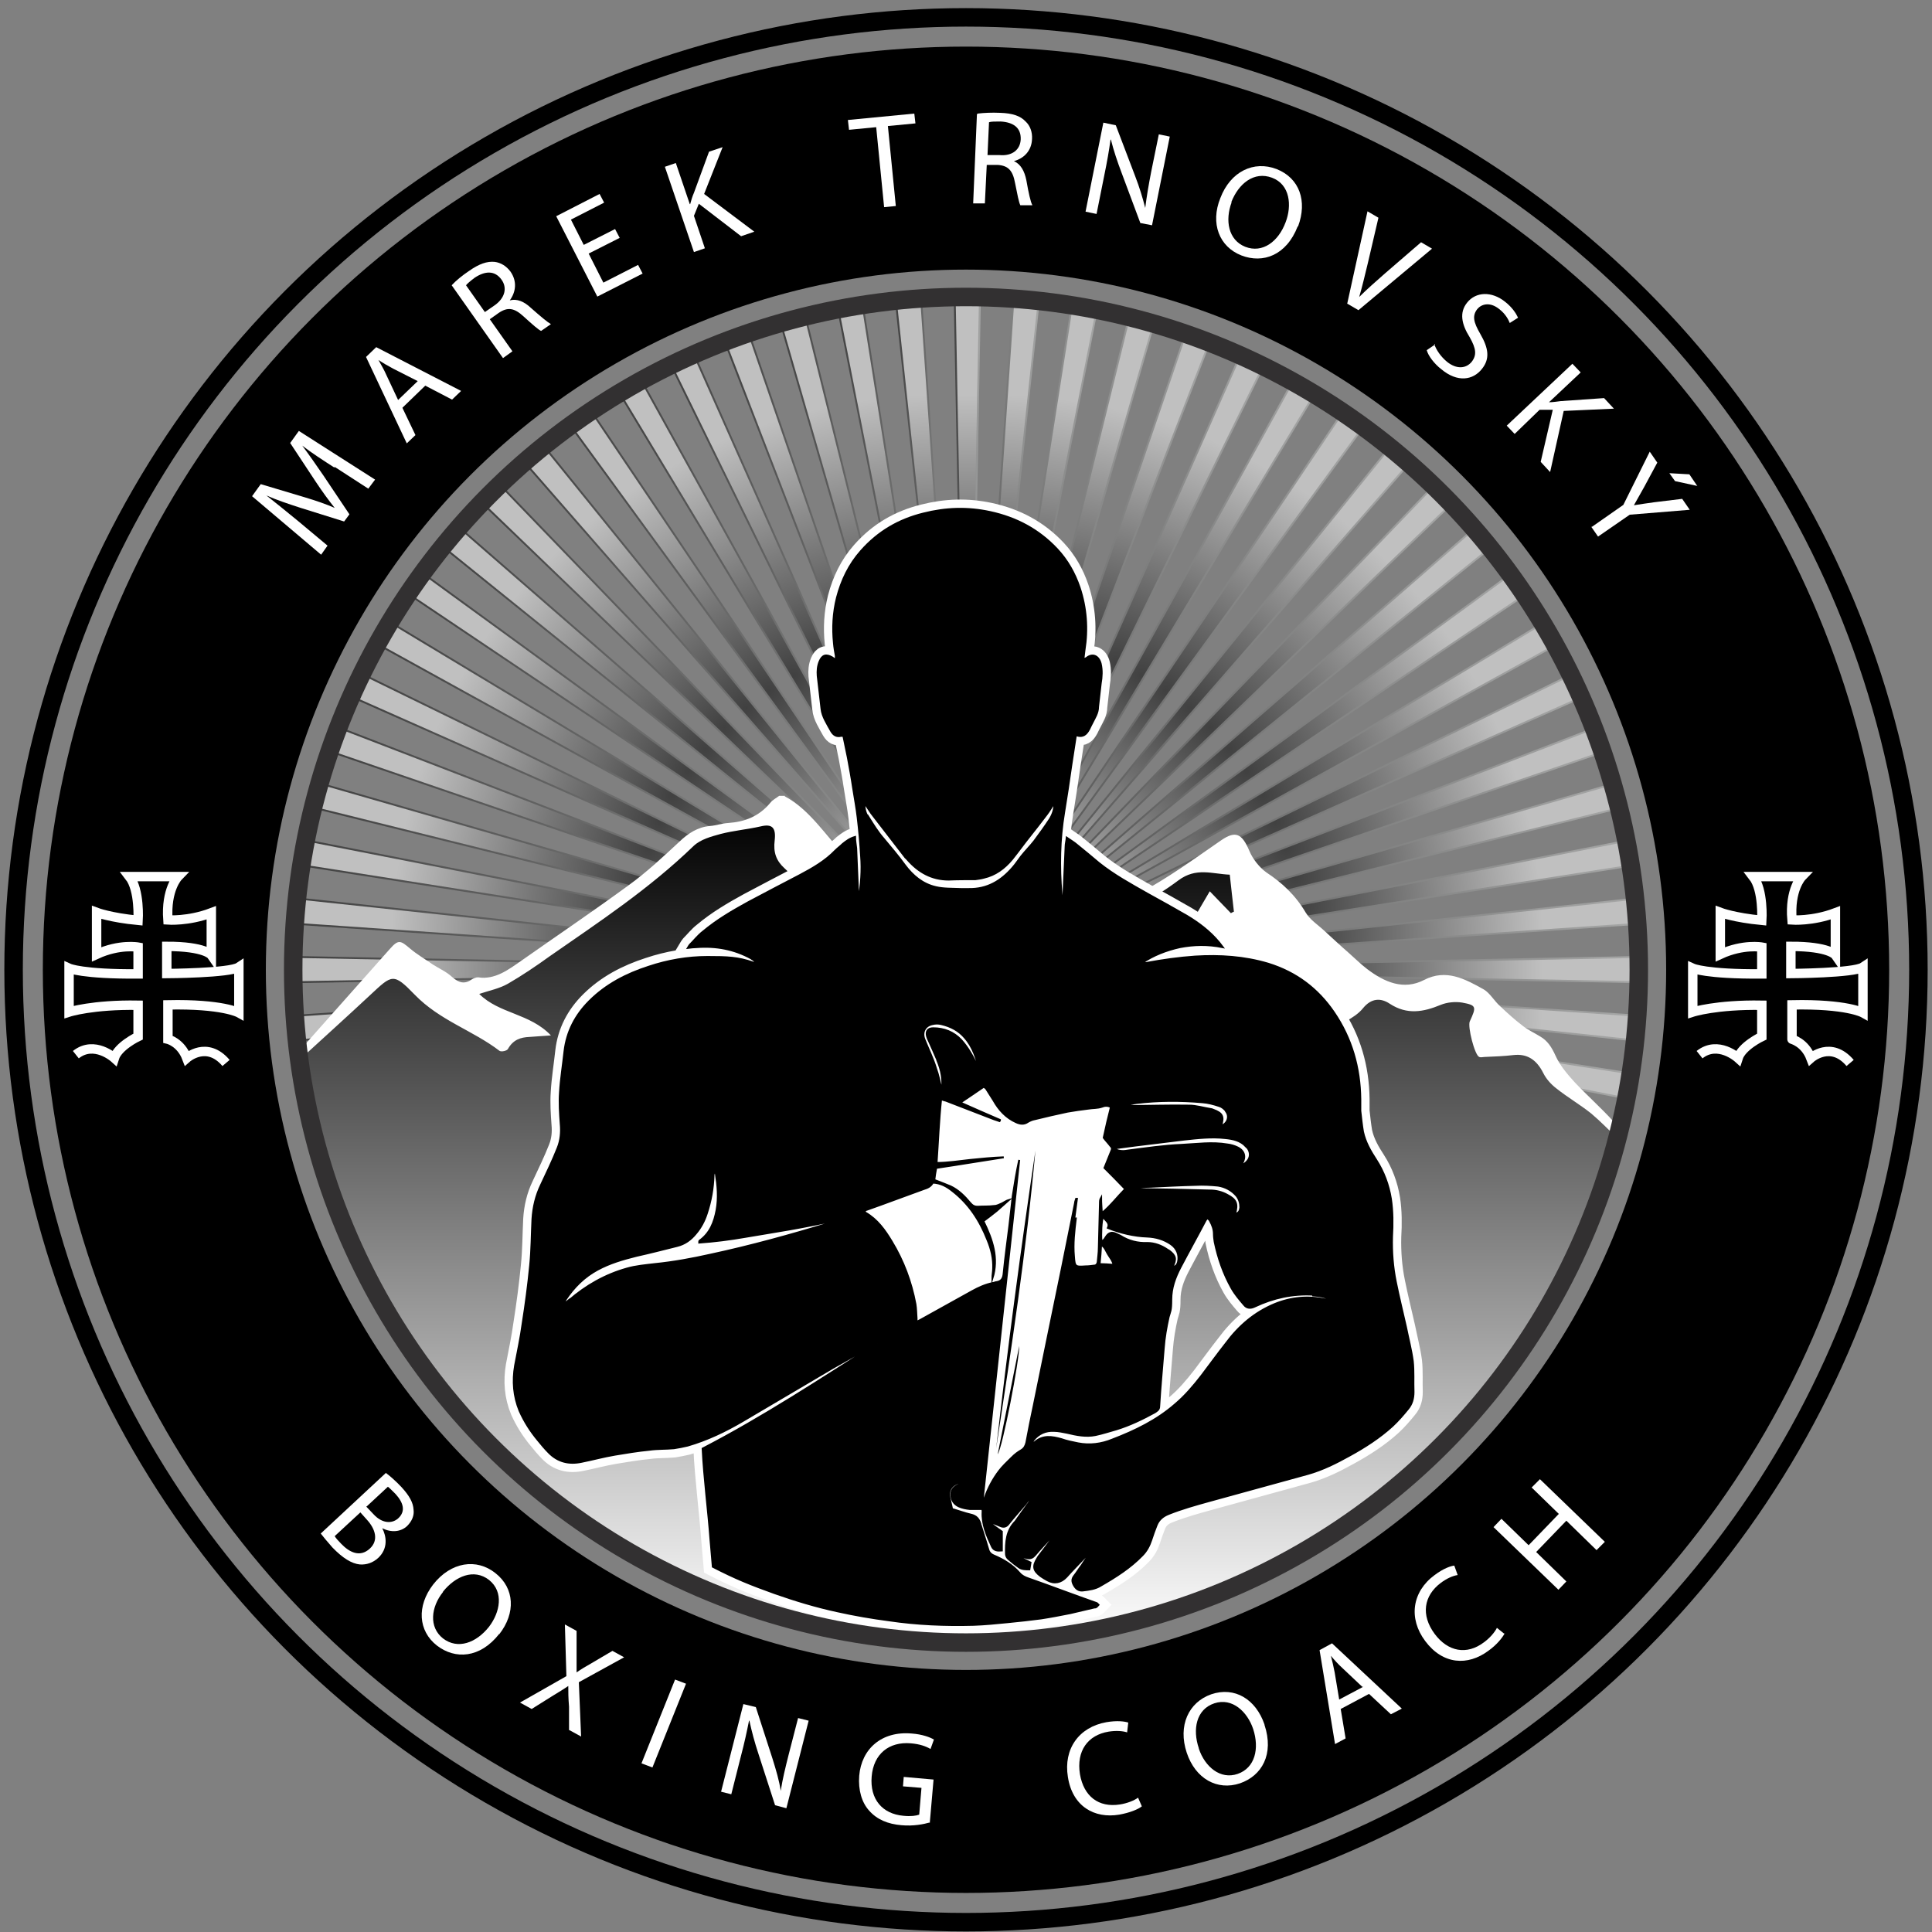
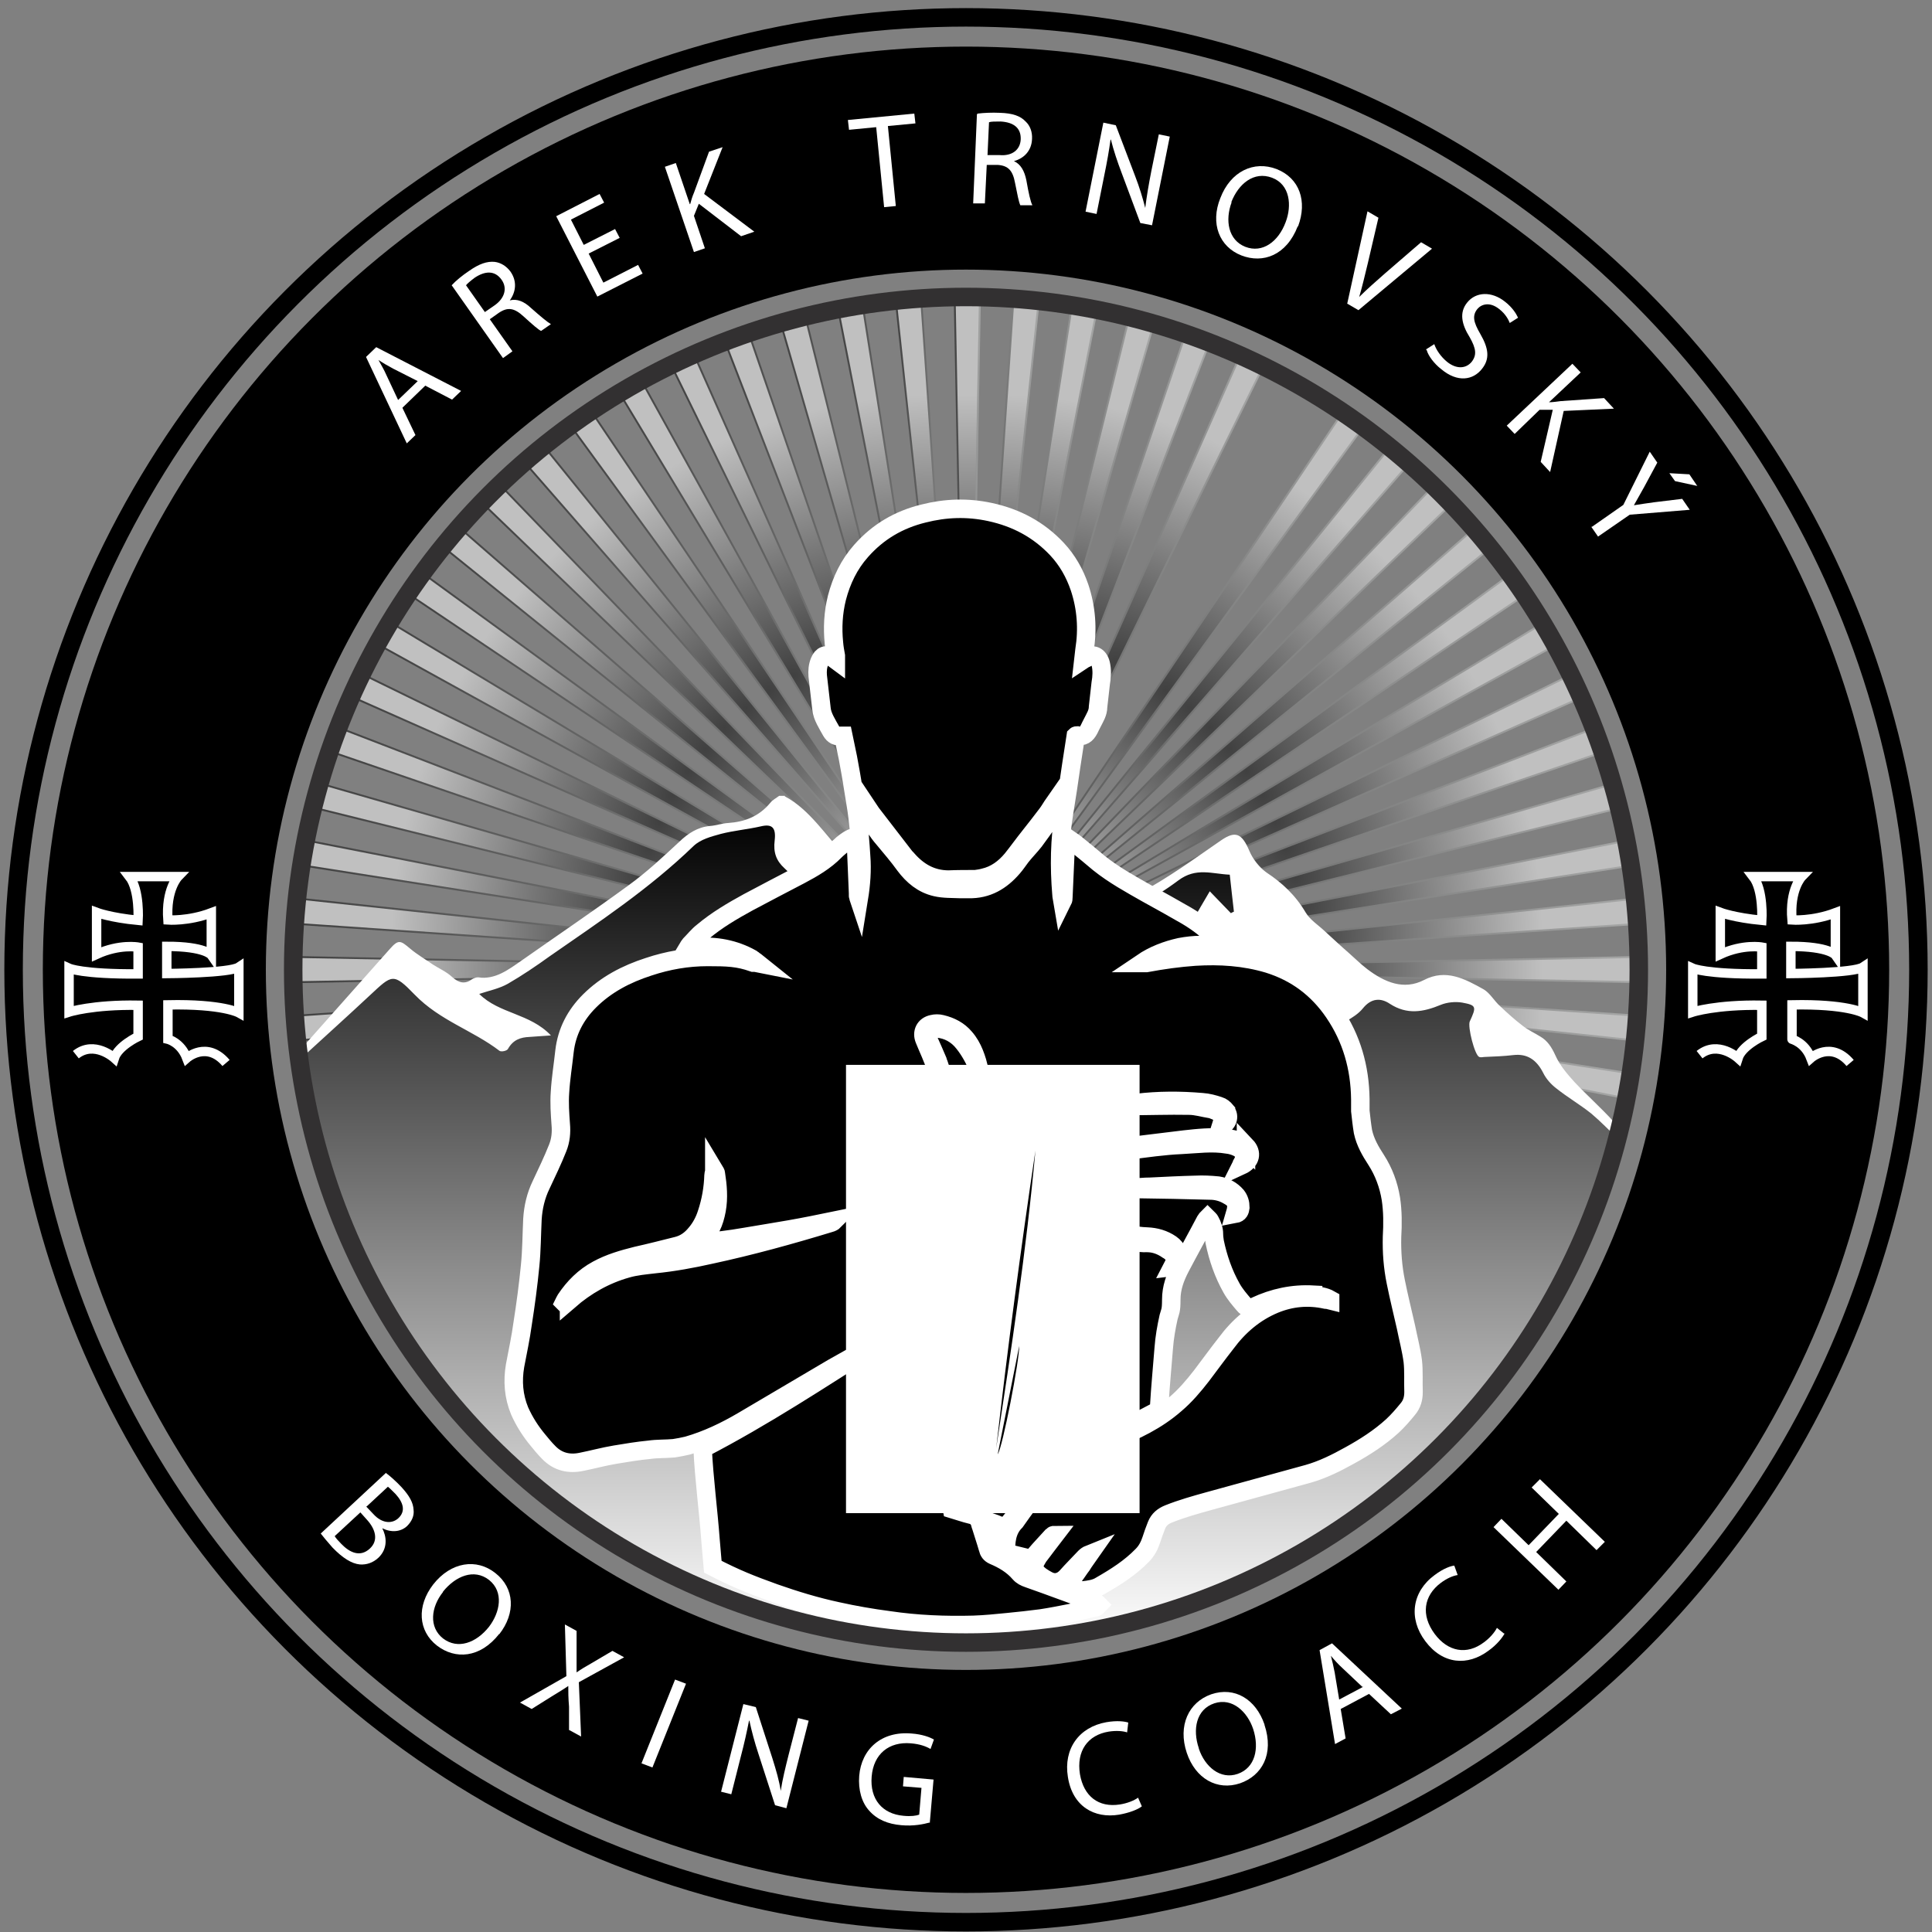
<svg xmlns="http://www.w3.org/2000/svg" id="Layer_1" version="1.1" viewBox="0 0 512 512">
  <rect x="0" y="0" width="512" height="512" fill="#808080" stroke="none" />
  <defs>
    <style>
      .st0 {
        stroke: #323031;
      }

      .st0, .st1, .st2, .st3, .st4, .st5, .st6, .st7, .st8, .st9, .st10, .st11, .st12, .st13, .st14, .st15, .st16, .st17, .st18, .st19, .st20, .st21, .st22, .st23, .st24, .st25, .st26, .st27, .st28, .st29, .st30, .st31, .st32, .st33, .st34, .st35, .st36, .st37, .st38, .st39, .st40, .st41, .st42, .st43, .st44, .st45, .st46, .st47, .st48, .st49, .st50, .st51, .st52, .st53, .st54, .st55, .st56, .st57, .st58, .st59, .st60, .st61, .st62, .st63, .st64, .st65, .st66, .st67, .st68, .st69, .st70, .st71, .st72, .st73, .st74, .st75, .st76, .st77 {
        stroke-miterlimit: 10;
      }

      .st0, .st63, .st76, .st77 {
        fill: none;
      }

      .st0, .st75, .st76 {
        stroke-width: 4.9px;
      }

      .st1 {
        fill: url(#radial-gradient28);
        stroke: url(#linear-gradient28);
      }

      .st1, .st2, .st3, .st4, .st5, .st6, .st7, .st8, .st9, .st10, .st11, .st12, .st13, .st14, .st15, .st16, .st17, .st18, .st19, .st20, .st21, .st22, .st23, .st24, .st25, .st26, .st27, .st28, .st29, .st30, .st31, .st32, .st33, .st34, .st35, .st36, .st37, .st38, .st39, .st40, .st41, .st42, .st43, .st44, .st45, .st46, .st47, .st48, .st49, .st50, .st51, .st52, .st53, .st54, .st55, .st56, .st57, .st58, .st59, .st60, .st61, .st62, .st64, .st65, .st66, .st67, .st68, .st69, .st70, .st71, .st72, .st73, .st74 {
        stroke-width: .5px;
      }

      .st2 {
        fill: url(#radial-gradient14);
        stroke: url(#linear-gradient14);
      }

      .st3 {
        fill: url(#radial-gradient12);
        stroke: url(#linear-gradient12);
      }

      .st4 {
        fill: url(#radial-gradient49);
        stroke: url(#linear-gradient49);
      }

      .st5 {
        fill: url(#radial-gradient48);
        stroke: url(#linear-gradient48);
      }

      .st6 {
        fill: url(#radial-gradient19);
        stroke: url(#linear-gradient19);
      }

      .st7 {
        fill: url(#radial-gradient10);
        stroke: url(#linear-gradient10);
      }

      .st8 {
        fill: url(#radial-gradient13);
        stroke: url(#linear-gradient13);
      }

      .st9 {
        fill: url(#radial-gradient11);
        stroke: url(#linear-gradient11);
      }

      .st10 {
        fill: url(#radial-gradient47);
        stroke: url(#linear-gradient47);
      }

      .st11 {
        fill: url(#radial-gradient17);
        stroke: url(#linear-gradient17);
      }

      .st12 {
        fill: url(#radial-gradient18);
        stroke: url(#linear-gradient18);
      }

      .st13 {
        fill: url(#radial-gradient16);
        stroke: url(#linear-gradient16);
      }

      .st14 {
        fill: url(#radial-gradient15);
        stroke: url(#linear-gradient15);
      }

      .st15 {
        fill: url(#radial-gradient46);
        stroke: url(#linear-gradient46);
      }

      .st16 {
        fill: url(#radial-gradient43);
        stroke: url(#linear-gradient43);
      }

      .st17 {
        fill: url(#radial-gradient42);
        stroke: url(#linear-gradient42);
      }

      .st18 {
        fill: url(#radial-gradient41);
        stroke: url(#linear-gradient41);
      }

      .st19 {
        fill: url(#radial-gradient40);
        stroke: url(#linear-gradient40);
      }

      .st20 {
        fill: url(#radial-gradient45);
        stroke: url(#linear-gradient45);
      }

      .st21 {
        fill: url(#radial-gradient44);
        stroke: url(#linear-gradient44);
      }

      .st22 {
        fill: url(#radial-gradient29);
        stroke: url(#linear-gradient29);
      }

      .st23 {
        fill: url(#radial-gradient71);
        stroke: url(#linear-gradient71);
      }

      .st24 {
        fill: url(#radial-gradient70);
        stroke: url(#linear-gradient70);
      }

      .st25 {
        fill: url(#radial-gradient64);
        stroke: url(#linear-gradient64);
      }

      .st26 {
        fill: url(#radial-gradient69);
        stroke: url(#linear-gradient69);
      }

      .st27 {
        fill: url(#radial-gradient60);
        stroke: url(#linear-gradient60);
      }

      .st28 {
        fill: url(#radial-gradient67);
        stroke: url(#linear-gradient67);
      }

      .st29 {
        fill: url(#radial-gradient62);
        stroke: url(#linear-gradient62);
      }

      .st30 {
        fill: url(#radial-gradient68);
        stroke: url(#linear-gradient68);
      }

      .st31 {
        fill: url(#radial-gradient63);
        stroke: url(#linear-gradient63);
      }

      .st32 {
        fill: url(#radial-gradient66);
        stroke: url(#linear-gradient66);
      }

      .st33 {
        fill: url(#radial-gradient65);
        stroke: url(#linear-gradient65);
      }

      .st34 {
        fill: url(#radial-gradient61);
        stroke: url(#linear-gradient61);
      }

      .st35 {
        fill: url(#radial-gradient31);
        stroke: url(#linear-gradient31);
      }

      .st36 {
        fill: url(#radial-gradient35);
        stroke: url(#linear-gradient35);
      }

      .st37 {
        fill: url(#radial-gradient30);
        stroke: url(#linear-gradient30);
      }

      .st38 {
        fill: url(#radial-gradient32);
        stroke: url(#linear-gradient32);
      }

      .st39 {
        fill: url(#radial-gradient38);
        stroke: url(#linear-gradient38);
      }

      .st40 {
        fill: url(#radial-gradient33);
        stroke: url(#linear-gradient33);
      }

      .st41 {
        fill: url(#radial-gradient34);
        stroke: url(#linear-gradient34);
      }

      .st42 {
        fill: url(#radial-gradient37);
        stroke: url(#linear-gradient37);
      }

      .st43 {
        fill: url(#radial-gradient36);
        stroke: url(#linear-gradient36);
      }

      .st44 {
        fill: url(#radial-gradient54);
        stroke: url(#linear-gradient54);
      }

      .st45 {
        fill: url(#radial-gradient50);
        stroke: url(#linear-gradient50);
      }

      .st46 {
        fill: url(#radial-gradient39);
        stroke: url(#linear-gradient39);
      }

      .st47 {
        fill: url(#radial-gradient52);
        stroke: url(#linear-gradient52);
      }

      .st48 {
        fill: url(#radial-gradient57);
        stroke: url(#linear-gradient57);
      }

      .st49 {
        fill: url(#radial-gradient56);
        stroke: url(#linear-gradient56);
      }

      .st50 {
        fill: url(#radial-gradient53);
        stroke: url(#linear-gradient53);
      }

      .st51 {
        fill: url(#radial-gradient59);
        stroke: url(#linear-gradient59);
      }

      .st52 {
        fill: url(#radial-gradient51);
        stroke: url(#linear-gradient51);
      }

      .st53 {
        fill: url(#radial-gradient58);
        stroke: url(#linear-gradient58);
      }

      .st54 {
        fill: url(#radial-gradient55);
        stroke: url(#linear-gradient55);
      }

      .st55 {
        fill: url(#radial-gradient22);
        stroke: url(#linear-gradient22);
      }

      .st56 {
        fill: url(#radial-gradient26);
        stroke: url(#linear-gradient26);
      }

      .st57 {
        fill: url(#radial-gradient20);
        stroke: url(#linear-gradient20);
      }

      .st58 {
        fill: url(#radial-gradient23);
        stroke: url(#linear-gradient23);
      }

      .st59 {
        fill: url(#radial-gradient25);
        stroke: url(#linear-gradient25);
      }

      .st60 {
        fill: url(#radial-gradient24);
        stroke: url(#linear-gradient24);
      }

      .st61 {
        fill: url(#radial-gradient27);
        stroke: url(#linear-gradient27);
      }

      .st62 {
        fill: url(#radial-gradient21);
        stroke: url(#linear-gradient21);
      }

      .st78 {
        fill: url(#linear-gradient72);
      }

      .st63 {
        stroke-width: 2.5px;
      }

      .st63, .st75 {
        stroke: #fff;
      }

      .st64 {
        fill: url(#radial-gradient);
        stroke: url(#linear-gradient);
      }

      .st79 {
        fill: #323031;
      }

      .st65 {
        fill: url(#radial-gradient1);
        stroke: url(#linear-gradient1);
      }

      .st66 {
        fill: url(#radial-gradient3);
        stroke: url(#linear-gradient3);
      }

      .st67 {
        fill: url(#radial-gradient8);
        stroke: url(#linear-gradient8);
      }

      .st68 {
        fill: url(#radial-gradient6);
        stroke: url(#linear-gradient6);
      }

      .st69 {
        fill: url(#radial-gradient9);
        stroke: url(#linear-gradient9);
      }

      .st70 {
        fill: url(#radial-gradient4);
        stroke: url(#linear-gradient4);
      }

      .st71 {
        fill: url(#radial-gradient5);
        stroke: url(#linear-gradient5);
      }

      .st72 {
        fill: url(#radial-gradient2);
        stroke: url(#linear-gradient2);
      }

      .st73 {
        fill: url(#radial-gradient7);
        stroke: url(#linear-gradient7);
      }

      .st74, .st76, .st77 {
        stroke: #000;
      }

      .st80 {
        fill: #fff;
      }

      .st81 {
        opacity: .5;
      }

      .st77 {
        stroke-width: 59.1px;
      }
    </style>
    <radialGradient id="radial-gradient" cx="256.4" cy="-218.2" fx="256.4" fy="-218.2" r="63.1" gradientTransform="translate(0 386)" gradientUnits="userSpaceOnUse">
      <stop offset="0" stop-color="#000" />
      <stop offset="1" stop-color="#fff" />
    </radialGradient>
    <linearGradient id="linear-gradient" x1="252.8" y1="-218.3" x2="260" y2="-218.3" gradientTransform="translate(0 386)" gradientUnits="userSpaceOnUse">
      <stop offset="0" stop-color="#000" />
      <stop offset="1" stop-color="#cdcfce" />
    </linearGradient>
    <radialGradient id="radial-gradient1" cx="246.9" cy="-218" fx="246.9" fy="-218" r="63.3" gradientTransform="translate(0 386)" gradientUnits="userSpaceOnUse">
      <stop offset="0" stop-color="#000" />
      <stop offset="1" stop-color="#fff" />
    </radialGradient>
    <linearGradient id="linear-gradient1" x1="237.2" y1="-218.1" x2="256.6" y2="-218.1" gradientTransform="translate(0 386)" gradientUnits="userSpaceOnUse">
      <stop offset="0" stop-color="#000" />
      <stop offset="1" stop-color="#cdcfce" />
    </linearGradient>
    <radialGradient id="radial-gradient2" cx="239.2" cy="-217.1" fx="239.2" fy="-217.1" r="63.5" gradientTransform="translate(0 386)" gradientUnits="userSpaceOnUse">
      <stop offset="0" stop-color="#000" />
      <stop offset="1" stop-color="#fff" />
    </radialGradient>
    <linearGradient id="linear-gradient2" x1="221.8" y1="-217.2" x2="256.6" y2="-217.2" gradientTransform="translate(0 386)" gradientUnits="userSpaceOnUse">
      <stop offset="0" stop-color="#000" />
      <stop offset="1" stop-color="#cdcfce" />
    </linearGradient>
    <radialGradient id="radial-gradient3" cx="231.6" cy="-215.6" fx="231.6" fy="-215.6" r="63.7" gradientTransform="translate(0 386)" gradientUnits="userSpaceOnUse">
      <stop offset="0" stop-color="#000" />
      <stop offset="1" stop-color="#fff" />
    </radialGradient>
    <linearGradient id="linear-gradient3" x1="206.6" y1="-215.7" x2="256.6" y2="-215.7" gradientTransform="translate(0 386)" gradientUnits="userSpaceOnUse">
      <stop offset="0" stop-color="#000" />
      <stop offset="1" stop-color="#cdcfce" />
    </linearGradient>
    <radialGradient id="radial-gradient4" cx="224.2" cy="-213.4" fx="224.2" fy="-213.4" r="63.8" gradientTransform="translate(0 386)" gradientUnits="userSpaceOnUse">
      <stop offset="0" stop-color="#000" />
      <stop offset="1" stop-color="#fff" />
    </radialGradient>
    <linearGradient id="linear-gradient4" x1="191.8" y1="-213.5" x2="256.6" y2="-213.5" gradientTransform="translate(0 386)" gradientUnits="userSpaceOnUse">
      <stop offset="0" stop-color="#000" />
      <stop offset="1" stop-color="#cdcfce" />
    </linearGradient>
    <radialGradient id="radial-gradient5" cx="217.1" cy="-210.5" fx="217.1" fy="-210.5" r="64" gradientTransform="translate(0 386)" gradientUnits="userSpaceOnUse">
      <stop offset="0" stop-color="#000" />
      <stop offset="1" stop-color="#fff" />
    </radialGradient>
    <linearGradient id="linear-gradient5" x1="177.6" y1="-210.7" x2="256.6" y2="-210.7" gradientTransform="translate(0 386)" gradientUnits="userSpaceOnUse">
      <stop offset="0" stop-color="#000" />
      <stop offset="1" stop-color="#cdcfce" />
    </linearGradient>
    <radialGradient id="radial-gradient6" cx="210.3" cy="-207" fx="210.3" fy="-207" r="64.1" gradientTransform="translate(0 386)" gradientUnits="userSpaceOnUse">
      <stop offset="0" stop-color="#000" />
      <stop offset="1" stop-color="#fff" />
    </radialGradient>
    <linearGradient id="linear-gradient6" x1="163.9" y1="-207.2" x2="256.6" y2="-207.2" gradientTransform="translate(0 386)" gradientUnits="userSpaceOnUse">
      <stop offset="0" stop-color="#000" />
      <stop offset="1" stop-color="#cdcfce" />
    </linearGradient>
    <radialGradient id="radial-gradient7" cx="203.8" cy="-203" fx="203.8" fy="-203" r="64.2" gradientTransform="translate(0 386)" gradientUnits="userSpaceOnUse">
      <stop offset="0" stop-color="#000" />
      <stop offset="1" stop-color="#fff" />
    </radialGradient>
    <linearGradient id="linear-gradient7" x1="150.8" y1="-203.1" x2="256.6" y2="-203.1" gradientTransform="translate(0 386)" gradientUnits="userSpaceOnUse">
      <stop offset="0" stop-color="#000" />
      <stop offset="1" stop-color="#cdcfce" />
    </linearGradient>
    <radialGradient id="radial-gradient8" cx="197.7" cy="-198.4" fx="197.7" fy="-198.4" r="64.2" gradientTransform="translate(0 386)" gradientUnits="userSpaceOnUse">
      <stop offset="0" stop-color="#000" />
      <stop offset="1" stop-color="#fff" />
    </radialGradient>
    <linearGradient id="linear-gradient8" x1="138.6" y1="-198.5" x2="256.4" y2="-198.5" gradientTransform="translate(0 386)" gradientUnits="userSpaceOnUse">
      <stop offset="0" stop-color="#000" />
      <stop offset="1" stop-color="#cdcfce" />
    </linearGradient>
    <radialGradient id="radial-gradient9" cx="192" cy="-193.2" fx="192" fy="-193.2" r="64.3" gradientTransform="translate(0 386)" gradientUnits="userSpaceOnUse">
      <stop offset="0" stop-color="#000" />
      <stop offset="1" stop-color="#fff" />
    </radialGradient>
    <linearGradient id="linear-gradient9" x1="127.3" y1="-193.3" x2="256.4" y2="-193.3" gradientTransform="translate(0 386)" gradientUnits="userSpaceOnUse">
      <stop offset="0" stop-color="#000" />
      <stop offset="1" stop-color="#cdcfce" />
    </linearGradient>
    <radialGradient id="radial-gradient10" cx="186.9" cy="-187.6" fx="186.9" fy="-187.6" r="64.3" gradientTransform="translate(0 386)" gradientUnits="userSpaceOnUse">
      <stop offset="0" stop-color="#000" />
      <stop offset="1" stop-color="#fff" />
    </radialGradient>
    <linearGradient id="linear-gradient10" x1="117" y1="-187.7" x2="256.6" y2="-187.7" gradientTransform="translate(0 386)" gradientUnits="userSpaceOnUse">
      <stop offset="0" stop-color="#000" />
      <stop offset="1" stop-color="#cdcfce" />
    </linearGradient>
    <radialGradient id="radial-gradient11" cx="182.3" cy="-181.6" fx="182.3" fy="-181.6" r="64.2" gradientTransform="translate(0 386)" gradientUnits="userSpaceOnUse">
      <stop offset="0" stop-color="#000" />
      <stop offset="1" stop-color="#fff" />
    </radialGradient>
    <linearGradient id="linear-gradient11" x1="107.9" y1="-181.6" x2="256.5" y2="-181.6" gradientTransform="translate(0 386)" gradientUnits="userSpaceOnUse">
      <stop offset="0" stop-color="#000" />
      <stop offset="1" stop-color="#cdcfce" />
    </linearGradient>
    <radialGradient id="radial-gradient12" cx="178.2" cy="-175.1" fx="178.2" fy="-175.1" r="64.1" gradientTransform="translate(0 386)" gradientUnits="userSpaceOnUse">
      <stop offset="0" stop-color="#000" />
      <stop offset="1" stop-color="#fff" />
    </radialGradient>
    <linearGradient id="linear-gradient12" x1="99.7" y1="-175.1" x2="256.5" y2="-175.1" gradientTransform="translate(0 386)" gradientUnits="userSpaceOnUse">
      <stop offset="0" stop-color="#000" />
      <stop offset="1" stop-color="#cdcfce" />
    </linearGradient>
    <radialGradient id="radial-gradient13" cx="174.7" cy="-168.2" fx="174.7" fy="-168.2" r="64" gradientTransform="translate(0 386)" gradientUnits="userSpaceOnUse">
      <stop offset="0" stop-color="#000" />
      <stop offset="1" stop-color="#fff" />
    </radialGradient>
    <linearGradient id="linear-gradient13" x1="92.8" y1="-168.3" x2="256.5" y2="-168.3" gradientTransform="translate(0 386)" gradientUnits="userSpaceOnUse">
      <stop offset="0" stop-color="#000" />
      <stop offset="1" stop-color="#cdcfce" />
    </linearGradient>
    <radialGradient id="radial-gradient14" cx="171.9" cy="-161.1" fx="171.9" fy="-161.1" r="63.9" gradientTransform="translate(0 386)" gradientUnits="userSpaceOnUse">
      <stop offset="0" stop-color="#000" />
      <stop offset="1" stop-color="#fff" />
    </radialGradient>
    <linearGradient id="linear-gradient14" x1="87.1" y1="-161.1" x2="256.5" y2="-161.1" gradientTransform="translate(0 386)" gradientUnits="userSpaceOnUse">
      <stop offset="0" stop-color="#000" />
      <stop offset="1" stop-color="#cdcfce" />
    </linearGradient>
    <radialGradient id="radial-gradient15" cx="169.7" cy="-153.7" fx="169.7" fy="-153.7" r="63.7" gradientTransform="translate(0 386)" gradientUnits="userSpaceOnUse">
      <stop offset="0" stop-color="#000" />
      <stop offset="1" stop-color="#fff" />
    </radialGradient>
    <linearGradient id="linear-gradient15" x1="82.7" y1="-153.7" x2="256.5" y2="-153.7" gradientTransform="translate(0 386)" gradientUnits="userSpaceOnUse">
      <stop offset="0" stop-color="#000" />
      <stop offset="1" stop-color="#cdcfce" />
    </linearGradient>
    <radialGradient id="radial-gradient16" cx="168.1" cy="-146.2" fx="168.1" fy="-146.2" r="63.5" gradientTransform="translate(0 386)" gradientUnits="userSpaceOnUse">
      <stop offset="0" stop-color="#000" />
      <stop offset="1" stop-color="#fff" />
    </radialGradient>
    <linearGradient id="linear-gradient16" x1="79.6" y1="-146.2" x2="256.4" y2="-146.2" gradientTransform="translate(0 386)" gradientUnits="userSpaceOnUse">
      <stop offset="0" stop-color="#000" />
      <stop offset="1" stop-color="#cdcfce" />
    </linearGradient>
    <radialGradient id="radial-gradient17" cx="167.3" cy="-138.5" fx="167.3" fy="-138.5" r="63.4" gradientTransform="translate(0 386)" gradientUnits="userSpaceOnUse">
      <stop offset="0" stop-color="#000" />
      <stop offset="1" stop-color="#fff" />
    </radialGradient>
    <linearGradient id="linear-gradient17" x1="77.9" y1="-138.5" x2="256.4" y2="-138.5" gradientTransform="translate(0 386)" gradientUnits="userSpaceOnUse">
      <stop offset="0" stop-color="#000" />
      <stop offset="1" stop-color="#cdcfce" />
    </linearGradient>
    <radialGradient id="radial-gradient18" cx="167.1" cy="-129" fx="167.1" fy="-129" r="63.2" gradientTransform="translate(0 386)" gradientUnits="userSpaceOnUse">
      <stop offset="0" stop-color="#000" />
      <stop offset="1" stop-color="#fff" />
    </radialGradient>
    <linearGradient id="linear-gradient18" x1="77.6" y1="-129.1" x2="256.4" y2="-129.1" gradientTransform="translate(0 386)" gradientUnits="userSpaceOnUse">
      <stop offset="0" stop-color="#000" />
      <stop offset="1" stop-color="#cdcfce" />
    </linearGradient>
    <radialGradient id="radial-gradient19" cx="167.3" cy="-119.6" fx="167.3" fy="-119.6" r="63.4" gradientTransform="translate(0 386)" gradientUnits="userSpaceOnUse">
      <stop offset="0" stop-color="#000" />
      <stop offset="1" stop-color="#fff" />
    </radialGradient>
    <linearGradient id="linear-gradient19" x1="77.9" y1="-119.6" x2="256.4" y2="-119.6" gradientTransform="translate(0 386)" gradientUnits="userSpaceOnUse">
      <stop offset="0" stop-color="#000" />
      <stop offset="1" stop-color="#cdcfce" />
    </linearGradient>
    <radialGradient id="radial-gradient20" cx="168.1" cy="-111.9" fx="168.1" fy="-111.9" r="63.5" gradientTransform="translate(0 386)" gradientUnits="userSpaceOnUse">
      <stop offset="0" stop-color="#000" />
      <stop offset="1" stop-color="#fff" />
    </radialGradient>
    <linearGradient id="linear-gradient20" x1="79.6" y1="-111.9" x2="256.4" y2="-111.9" gradientTransform="translate(0 386)" gradientUnits="userSpaceOnUse">
      <stop offset="0" stop-color="#000" />
      <stop offset="1" stop-color="#cdcfce" />
    </linearGradient>
    <radialGradient id="radial-gradient21" cx="169.7" cy="-104.3" fx="169.7" fy="-104.3" r="63.7" gradientTransform="translate(0 386)" gradientUnits="userSpaceOnUse">
      <stop offset="0" stop-color="#000" />
      <stop offset="1" stop-color="#fff" />
    </radialGradient>
    <linearGradient id="linear-gradient21" x1="82.7" y1="-104.3" x2="256.5" y2="-104.3" gradientTransform="translate(0 386)" gradientUnits="userSpaceOnUse">
      <stop offset="0" stop-color="#000" />
      <stop offset="1" stop-color="#cdcfce" />
    </linearGradient>
    <radialGradient id="radial-gradient22" cx="171.9" cy="-96.9" fx="171.9" fy="-96.9" r="63.9" gradientTransform="translate(0 386)" gradientUnits="userSpaceOnUse">
      <stop offset="0" stop-color="#000" />
      <stop offset="1" stop-color="#fff" />
    </radialGradient>
    <linearGradient id="linear-gradient22" x1="87.1" y1="-96.9" x2="256.5" y2="-96.9" gradientTransform="translate(0 386)" gradientUnits="userSpaceOnUse">
      <stop offset="0" stop-color="#000" />
      <stop offset="1" stop-color="#cdcfce" />
    </linearGradient>
    <radialGradient id="radial-gradient23" cx="174.7" cy="-89.8" fx="174.7" fy="-89.8" r="64" gradientTransform="translate(0 386)" gradientUnits="userSpaceOnUse">
      <stop offset="0" stop-color="#000" />
      <stop offset="1" stop-color="#fff" />
    </radialGradient>
    <linearGradient id="linear-gradient23" x1="92.8" y1="-89.7" x2="256.5" y2="-89.7" gradientTransform="translate(0 386)" gradientUnits="userSpaceOnUse">
      <stop offset="0" stop-color="#000" />
      <stop offset="1" stop-color="#cdcfce" />
    </linearGradient>
    <radialGradient id="radial-gradient24" cx="178.2" cy="-83" fx="178.2" fy="-83" r="64.2" gradientTransform="translate(0 386)" gradientUnits="userSpaceOnUse">
      <stop offset="0" stop-color="#000" />
      <stop offset="1" stop-color="#fff" />
    </radialGradient>
    <linearGradient id="linear-gradient24" x1="99.7" y1="-82.9" x2="256.5" y2="-82.9" gradientTransform="translate(0 386)" gradientUnits="userSpaceOnUse">
      <stop offset="0" stop-color="#000" />
      <stop offset="1" stop-color="#cdcfce" />
    </linearGradient>
    <radialGradient id="radial-gradient25" cx="182.3" cy="-76.5" fx="182.3" fy="-76.5" r="64.2" gradientTransform="translate(0 386)" gradientUnits="userSpaceOnUse">
      <stop offset="0" stop-color="#000" />
      <stop offset="1" stop-color="#fff" />
    </radialGradient>
    <linearGradient id="linear-gradient25" x1="107.9" y1="-76.4" x2="256.5" y2="-76.4" gradientTransform="translate(0 386)" gradientUnits="userSpaceOnUse">
      <stop offset="0" stop-color="#000" />
      <stop offset="1" stop-color="#cdcfce" />
    </linearGradient>
    <radialGradient id="radial-gradient26" cx="186.9" cy="-70.4" fx="186.9" fy="-70.4" r="64.3" gradientTransform="translate(0 386)" gradientUnits="userSpaceOnUse">
      <stop offset="0" stop-color="#000" />
      <stop offset="1" stop-color="#fff" />
    </radialGradient>
    <linearGradient id="linear-gradient26" x1="117" y1="-70.4" x2="256.6" y2="-70.4" gradientTransform="translate(0 386)" gradientUnits="userSpaceOnUse">
      <stop offset="0" stop-color="#000" />
      <stop offset="1" stop-color="#cdcfce" />
    </linearGradient>
    <radialGradient id="radial-gradient27" cx="192" cy="-64.8" fx="192" fy="-64.8" r="64.3" gradientTransform="translate(0 386)" gradientUnits="userSpaceOnUse">
      <stop offset="0" stop-color="#000" />
      <stop offset="1" stop-color="#fff" />
    </radialGradient>
    <linearGradient id="linear-gradient27" x1="127.3" y1="-64.7" x2="256.4" y2="-64.7" gradientTransform="translate(0 386)" gradientUnits="userSpaceOnUse">
      <stop offset="0" stop-color="#000" />
      <stop offset="1" stop-color="#cdcfce" />
    </linearGradient>
    <radialGradient id="radial-gradient28" cx="197.7" cy="-59.6" fx="197.7" fy="-59.6" r="64.2" gradientTransform="translate(0 386)" gradientUnits="userSpaceOnUse">
      <stop offset="0" stop-color="#000" />
      <stop offset="1" stop-color="#fff" />
    </radialGradient>
    <linearGradient id="linear-gradient28" x1="138.6" y1="-59.6" x2="256.4" y2="-59.6" gradientTransform="translate(0 386)" gradientUnits="userSpaceOnUse">
      <stop offset="0" stop-color="#000" />
      <stop offset="1" stop-color="#cdcfce" />
    </linearGradient>
    <radialGradient id="radial-gradient29" cx="203.8" cy="-55" fx="203.8" fy="-55" r="64.2" gradientTransform="translate(0 386)" gradientUnits="userSpaceOnUse">
      <stop offset="0" stop-color="#000" />
      <stop offset="1" stop-color="#fff" />
    </radialGradient>
    <linearGradient id="linear-gradient29" x1="150.8" y1="-54.9" x2="256.6" y2="-54.9" gradientTransform="translate(0 386)" gradientUnits="userSpaceOnUse">
      <stop offset="0" stop-color="#000" />
      <stop offset="1" stop-color="#cdcfce" />
    </linearGradient>
    <radialGradient id="radial-gradient30" cx="210.3" cy="-50.9" fx="210.3" fy="-50.9" r="64.1" gradientTransform="translate(0 386)" gradientUnits="userSpaceOnUse">
      <stop offset="0" stop-color="#000" />
      <stop offset="1" stop-color="#fff" />
    </radialGradient>
    <linearGradient id="linear-gradient30" x1="163.9" y1="-50.8" x2="256.6" y2="-50.8" gradientTransform="translate(0 386)" gradientUnits="userSpaceOnUse">
      <stop offset="0" stop-color="#000" />
      <stop offset="1" stop-color="#cdcfce" />
    </linearGradient>
    <radialGradient id="radial-gradient31" cx="217.1" cy="-47.5" fx="217.1" fy="-47.5" r="64" gradientTransform="translate(0 386)" gradientUnits="userSpaceOnUse">
      <stop offset="0" stop-color="#000" />
      <stop offset="1" stop-color="#fff" />
    </radialGradient>
    <linearGradient id="linear-gradient31" x1="177.6" y1="-47.4" x2="256.6" y2="-47.4" gradientTransform="translate(0 386)" gradientUnits="userSpaceOnUse">
      <stop offset="0" stop-color="#000" />
      <stop offset="1" stop-color="#cdcfce" />
    </linearGradient>
    <radialGradient id="radial-gradient32" cx="224.2" cy="-44.6" fx="224.2" fy="-44.6" r="63.8" gradientTransform="translate(0 386)" gradientUnits="userSpaceOnUse">
      <stop offset="0" stop-color="#000" />
      <stop offset="1" stop-color="#fff" />
    </radialGradient>
    <linearGradient id="linear-gradient32" x1="191.8" y1="-44.5" x2="256.6" y2="-44.5" gradientTransform="translate(0 386)" gradientUnits="userSpaceOnUse">
      <stop offset="0" stop-color="#000" />
      <stop offset="1" stop-color="#cdcfce" />
    </linearGradient>
    <radialGradient id="radial-gradient33" cx="231.6" cy="-42.4" fx="231.6" fy="-42.4" r="63.7" gradientTransform="translate(0 386)" gradientUnits="userSpaceOnUse">
      <stop offset="0" stop-color="#000" />
      <stop offset="1" stop-color="#fff" />
    </radialGradient>
    <linearGradient id="linear-gradient33" x1="206.6" y1="-42.3" x2="256.6" y2="-42.3" gradientTransform="translate(0 386)" gradientUnits="userSpaceOnUse">
      <stop offset="0" stop-color="#000" />
      <stop offset="1" stop-color="#cdcfce" />
    </linearGradient>
    <radialGradient id="radial-gradient34" cx="239.2" cy="-40.9" fx="239.2" fy="-40.9" r="63.5" gradientTransform="translate(0 386)" gradientUnits="userSpaceOnUse">
      <stop offset="0" stop-color="#000" />
      <stop offset="1" stop-color="#fff" />
    </radialGradient>
    <linearGradient id="linear-gradient34" x1="221.8" y1="-40.8" x2="256.6" y2="-40.8" gradientTransform="translate(0 386)" gradientUnits="userSpaceOnUse">
      <stop offset="0" stop-color="#000" />
      <stop offset="1" stop-color="#cdcfce" />
    </linearGradient>
    <radialGradient id="radial-gradient35" cx="246.9" cy="-40.1" fx="246.9" fy="-40.1" r="63.3" gradientTransform="translate(0 386)" gradientUnits="userSpaceOnUse">
      <stop offset="0" stop-color="#000" />
      <stop offset="1" stop-color="#fff" />
    </radialGradient>
    <linearGradient id="linear-gradient35" x1="237.2" y1="-39.9" x2="256.6" y2="-39.9" gradientTransform="translate(0 386)" gradientUnits="userSpaceOnUse">
      <stop offset="0" stop-color="#000" />
      <stop offset="1" stop-color="#cdcfce" />
    </linearGradient>
    <radialGradient id="radial-gradient36" cx="256.4" cy="-39.9" fx="256.4" fy="-39.9" r="63.1" gradientTransform="translate(0 386)" gradientUnits="userSpaceOnUse">
      <stop offset="0" stop-color="#000" />
      <stop offset="1" stop-color="#fff" />
    </radialGradient>
    <linearGradient id="linear-gradient36" x1="252.8" y1="-39.7" x2="260" y2="-39.7" gradientTransform="translate(0 386)" gradientUnits="userSpaceOnUse">
      <stop offset="0" stop-color="#000" />
      <stop offset="1" stop-color="#cdcfce" />
    </linearGradient>
    <radialGradient id="radial-gradient37" cx="265.8" cy="-40.1" fx="265.8" fy="-40.1" r="63.3" gradientTransform="translate(0 386)" gradientUnits="userSpaceOnUse">
      <stop offset="0" stop-color="#000" />
      <stop offset="1" stop-color="#fff" />
    </radialGradient>
    <linearGradient id="linear-gradient37" x1="256.1" y1="-39.9" x2="275.5" y2="-39.9" gradientTransform="translate(0 386)" gradientUnits="userSpaceOnUse">
      <stop offset="0" stop-color="#000" />
      <stop offset="1" stop-color="#cdcfce" />
    </linearGradient>
    <radialGradient id="radial-gradient38" cx="273.5" cy="-40.9" fx="273.5" fy="-40.9" r="63.5" gradientTransform="translate(0 386)" gradientUnits="userSpaceOnUse">
      <stop offset="0" stop-color="#000" />
      <stop offset="1" stop-color="#fff" />
    </radialGradient>
    <linearGradient id="linear-gradient38" x1="256.1" y1="-40.8" x2="290.9" y2="-40.8" gradientTransform="translate(0 386)" gradientUnits="userSpaceOnUse">
      <stop offset="0" stop-color="#000" />
      <stop offset="1" stop-color="#cdcfce" />
    </linearGradient>
    <radialGradient id="radial-gradient39" cx="281.1" cy="-42.4" fx="281.1" fy="-42.4" r="63.6" gradientTransform="translate(0 386)" gradientUnits="userSpaceOnUse">
      <stop offset="0" stop-color="#000" />
      <stop offset="1" stop-color="#fff" />
    </radialGradient>
    <linearGradient id="linear-gradient39" x1="256.1" y1="-42.3" x2="306.1" y2="-42.3" gradientTransform="translate(0 386)" gradientUnits="userSpaceOnUse">
      <stop offset="0" stop-color="#000" />
      <stop offset="1" stop-color="#cdcfce" />
    </linearGradient>
    <radialGradient id="radial-gradient40" cx="288.5" cy="-44.6" fx="288.5" fy="-44.6" r="63.8" gradientTransform="translate(0 386)" gradientUnits="userSpaceOnUse">
      <stop offset="0" stop-color="#000" />
      <stop offset="1" stop-color="#fff" />
    </radialGradient>
    <linearGradient id="linear-gradient40" x1="256.2" y1="-44.5" x2="320.9" y2="-44.5" gradientTransform="translate(0 386)" gradientUnits="userSpaceOnUse">
      <stop offset="0" stop-color="#000" />
      <stop offset="1" stop-color="#cdcfce" />
    </linearGradient>
    <radialGradient id="radial-gradient41" cx="295.6" cy="-47.5" fx="295.6" fy="-47.5" r="64" gradientTransform="translate(0 386)" gradientUnits="userSpaceOnUse">
      <stop offset="0" stop-color="#000" />
      <stop offset="1" stop-color="#fff" />
    </radialGradient>
    <linearGradient id="linear-gradient41" x1="256.2" y1="-47.4" x2="335.2" y2="-47.4" gradientTransform="translate(0 386)" gradientUnits="userSpaceOnUse">
      <stop offset="0" stop-color="#000" />
      <stop offset="1" stop-color="#cdcfce" />
    </linearGradient>
    <radialGradient id="radial-gradient42" cx="302.4" cy="-50.9" fx="302.4" fy="-50.9" r="64.1" gradientTransform="translate(0 386)" gradientUnits="userSpaceOnUse">
      <stop offset="0" stop-color="#000" />
      <stop offset="1" stop-color="#fff" />
    </radialGradient>
    <linearGradient id="linear-gradient42" x1="256.2" y1="-50.8" x2="349" y2="-50.8" gradientTransform="translate(0 386)" gradientUnits="userSpaceOnUse">
      <stop offset="0" stop-color="#000" />
      <stop offset="1" stop-color="#cdcfce" />
    </linearGradient>
    <radialGradient id="radial-gradient43" cx="308.9" cy="-55" fx="308.9" fy="-55" r="64.2" gradientTransform="translate(0 386)" gradientUnits="userSpaceOnUse">
      <stop offset="0" stop-color="#000" />
      <stop offset="1" stop-color="#fff" />
    </radialGradient>
    <linearGradient id="linear-gradient43" x1="256.2" y1="-54.9" x2="362" y2="-54.9" gradientTransform="translate(0 386)" gradientUnits="userSpaceOnUse">
      <stop offset="0" stop-color="#000" />
      <stop offset="1" stop-color="#cdcfce" />
    </linearGradient>
    <radialGradient id="radial-gradient44" cx="315.1" cy="-59.6" fx="315.1" fy="-59.6" r="64.2" gradientTransform="translate(0 386)" gradientUnits="userSpaceOnUse">
      <stop offset="0" stop-color="#000" />
      <stop offset="1" stop-color="#fff" />
    </radialGradient>
    <linearGradient id="linear-gradient44" x1="256.2" y1="-59.6" x2="374.1" y2="-59.6" gradientTransform="translate(0 386)" gradientUnits="userSpaceOnUse">
      <stop offset="0" stop-color="#000" />
      <stop offset="1" stop-color="#cdcfce" />
    </linearGradient>
    <radialGradient id="radial-gradient45" cx="320.7" cy="-64.8" fx="320.7" fy="-64.8" r="64.3" gradientTransform="translate(0 386)" gradientUnits="userSpaceOnUse">
      <stop offset="0" stop-color="#000" />
      <stop offset="1" stop-color="#fff" />
    </radialGradient>
    <linearGradient id="linear-gradient45" x1="256.2" y1="-64.7" x2="385.4" y2="-64.7" gradientTransform="translate(0 386)" gradientUnits="userSpaceOnUse">
      <stop offset="0" stop-color="#000" />
      <stop offset="1" stop-color="#cdcfce" />
    </linearGradient>
    <radialGradient id="radial-gradient46" cx="325.8" cy="-70.4" fx="325.8" fy="-70.4" r="64.2" gradientTransform="translate(0 386)" gradientUnits="userSpaceOnUse">
      <stop offset="0" stop-color="#000" />
      <stop offset="1" stop-color="#fff" />
    </radialGradient>
    <linearGradient id="linear-gradient46" x1="256.2" y1="-70.4" x2="395.7" y2="-70.4" gradientTransform="translate(0 386)" gradientUnits="userSpaceOnUse">
      <stop offset="0" stop-color="#000" />
      <stop offset="1" stop-color="#cdcfce" />
    </linearGradient>
    <radialGradient id="radial-gradient47" cx="330.4" cy="-76.5" fx="330.4" fy="-76.5" r="64.2" gradientTransform="translate(0 386)" gradientUnits="userSpaceOnUse">
      <stop offset="0" stop-color="#000" />
      <stop offset="1" stop-color="#fff" />
    </radialGradient>
    <linearGradient id="linear-gradient47" x1="256.3" y1="-76.4" x2="404.8" y2="-76.4" gradientTransform="translate(0 386)" gradientUnits="userSpaceOnUse">
      <stop offset="0" stop-color="#000" />
      <stop offset="1" stop-color="#cdcfce" />
    </linearGradient>
    <radialGradient id="radial-gradient48" cx="334.6" cy="-83" fx="334.6" fy="-83" r="64.1" gradientTransform="translate(0 386)" gradientUnits="userSpaceOnUse">
      <stop offset="0" stop-color="#000" />
      <stop offset="1" stop-color="#fff" />
    </radialGradient>
    <linearGradient id="linear-gradient48" x1="256.3" y1="-82.9" x2="413" y2="-82.9" gradientTransform="translate(0 386)" gradientUnits="userSpaceOnUse">
      <stop offset="0" stop-color="#000" />
      <stop offset="1" stop-color="#cdcfce" />
    </linearGradient>
    <radialGradient id="radial-gradient49" cx="338" cy="-89.8" fx="338" fy="-89.8" r="64" gradientTransform="translate(0 386)" gradientUnits="userSpaceOnUse">
      <stop offset="0" stop-color="#000" />
      <stop offset="1" stop-color="#fff" />
    </radialGradient>
    <linearGradient id="linear-gradient49" x1="256.3" y1="-89.7" x2="419.9" y2="-89.7" gradientTransform="translate(0 386)" gradientUnits="userSpaceOnUse">
      <stop offset="0" stop-color="#000" />
      <stop offset="1" stop-color="#cdcfce" />
    </linearGradient>
    <radialGradient id="radial-gradient50" cx="340.8" cy="-96.9" fx="340.8" fy="-96.9" r="63.9" gradientTransform="translate(0 386)" gradientUnits="userSpaceOnUse">
      <stop offset="0" stop-color="#000" />
      <stop offset="1" stop-color="#fff" />
    </radialGradient>
    <linearGradient id="linear-gradient50" x1="256.3" y1="-96.9" x2="425.6" y2="-96.9" gradientTransform="translate(0 386)" gradientUnits="userSpaceOnUse">
      <stop offset="0" stop-color="#000" />
      <stop offset="1" stop-color="#cdcfce" />
    </linearGradient>
    <radialGradient id="radial-gradient51" cx="343.1" cy="-104.3" fx="343.1" fy="-104.3" r="63.7" gradientTransform="translate(0 386)" gradientUnits="userSpaceOnUse">
      <stop offset="0" stop-color="#000" />
      <stop offset="1" stop-color="#fff" />
    </radialGradient>
    <linearGradient id="linear-gradient51" x1="256.3" y1="-104.3" x2="430" y2="-104.3" gradientTransform="translate(0 386)" gradientUnits="userSpaceOnUse">
      <stop offset="0" stop-color="#000" />
      <stop offset="1" stop-color="#cdcfce" />
    </linearGradient>
    <radialGradient id="radial-gradient52" cx="344.6" cy="-111.9" fx="344.6" fy="-111.9" r="63.5" gradientTransform="translate(0 386)" gradientUnits="userSpaceOnUse">
      <stop offset="0" stop-color="#000" />
      <stop offset="1" stop-color="#fff" />
    </radialGradient>
    <linearGradient id="linear-gradient52" x1="256.4" y1="-111.9" x2="433.1" y2="-111.9" gradientTransform="translate(0 386)" gradientUnits="userSpaceOnUse">
      <stop offset="0" stop-color="#000" />
      <stop offset="1" stop-color="#cdcfce" />
    </linearGradient>
    <radialGradient id="radial-gradient53" cx="345.4" cy="-119.6" fx="345.4" fy="-119.6" r="63.3" gradientTransform="translate(0 386)" gradientUnits="userSpaceOnUse">
      <stop offset="0" stop-color="#000" />
      <stop offset="1" stop-color="#fff" />
    </radialGradient>
    <linearGradient id="linear-gradient53" x1="256.4" y1="-119.6" x2="434.8" y2="-119.6" gradientTransform="translate(0 386)" gradientUnits="userSpaceOnUse">
      <stop offset="0" stop-color="#000" />
      <stop offset="1" stop-color="#cdcfce" />
    </linearGradient>
    <radialGradient id="radial-gradient54" cx="345.6" cy="-129" fx="345.6" fy="-129" r="63.2" gradientTransform="translate(0 386)" gradientUnits="userSpaceOnUse">
      <stop offset="0" stop-color="#000" />
      <stop offset="1" stop-color="#fff" />
    </radialGradient>
    <linearGradient id="linear-gradient54" x1="256.4" y1="-129.1" x2="435.1" y2="-129.1" gradientTransform="translate(0 386)" gradientUnits="userSpaceOnUse">
      <stop offset="0" stop-color="#000" />
      <stop offset="1" stop-color="#cdcfce" />
    </linearGradient>
    <radialGradient id="radial-gradient55" cx="345.4" cy="-138.5" fx="345.4" fy="-138.5" r="63.3" gradientTransform="translate(0 386)" gradientUnits="userSpaceOnUse">
      <stop offset="0" stop-color="#000" />
      <stop offset="1" stop-color="#fff" />
    </radialGradient>
    <linearGradient id="linear-gradient55" x1="256.4" y1="-138.5" x2="434.8" y2="-138.5" gradientTransform="translate(0 386)" gradientUnits="userSpaceOnUse">
      <stop offset="0" stop-color="#000" />
      <stop offset="1" stop-color="#cdcfce" />
    </linearGradient>
    <radialGradient id="radial-gradient56" cx="344.6" cy="-146.2" fx="344.6" fy="-146.2" r="63.5" gradientTransform="translate(0 386)" gradientUnits="userSpaceOnUse">
      <stop offset="0" stop-color="#000" />
      <stop offset="1" stop-color="#fff" />
    </radialGradient>
    <linearGradient id="linear-gradient56" x1="256.4" y1="-146.2" x2="433.1" y2="-146.2" gradientTransform="translate(0 386)" gradientUnits="userSpaceOnUse">
      <stop offset="0" stop-color="#000" />
      <stop offset="1" stop-color="#cdcfce" />
    </linearGradient>
    <radialGradient id="radial-gradient57" cx="343.1" cy="-153.7" fx="343.1" fy="-153.7" r="63.7" gradientTransform="translate(0 386)" gradientUnits="userSpaceOnUse">
      <stop offset="0" stop-color="#000" />
      <stop offset="1" stop-color="#fff" />
    </radialGradient>
    <linearGradient id="linear-gradient57" x1="256.3" y1="-153.7" x2="430" y2="-153.7" gradientTransform="translate(0 386)" gradientUnits="userSpaceOnUse">
      <stop offset="0" stop-color="#000" />
      <stop offset="1" stop-color="#cdcfce" />
    </linearGradient>
    <radialGradient id="radial-gradient58" cx="340.8" cy="-161.1" fx="340.8" fy="-161.1" r="63.9" gradientTransform="translate(0 386)" gradientUnits="userSpaceOnUse">
      <stop offset="0" stop-color="#000" />
      <stop offset="1" stop-color="#fff" />
    </radialGradient>
    <linearGradient id="linear-gradient58" x1="256.3" y1="-161.1" x2="425.6" y2="-161.1" gradientTransform="translate(0 386)" gradientUnits="userSpaceOnUse">
      <stop offset="0" stop-color="#000" />
      <stop offset="1" stop-color="#cdcfce" />
    </linearGradient>
    <radialGradient id="radial-gradient59" cx="338" cy="-168.2" fx="338" fy="-168.2" r="64" gradientTransform="translate(0 386)" gradientUnits="userSpaceOnUse">
      <stop offset="0" stop-color="#000" />
      <stop offset="1" stop-color="#fff" />
    </radialGradient>
    <linearGradient id="linear-gradient59" x1="256.3" y1="-168.3" x2="419.9" y2="-168.3" gradientTransform="translate(0 386)" gradientUnits="userSpaceOnUse">
      <stop offset="0" stop-color="#000" />
      <stop offset="1" stop-color="#cdcfce" />
    </linearGradient>
    <radialGradient id="radial-gradient60" cx="334.6" cy="-175.1" fx="334.6" fy="-175.1" r="64.1" gradientTransform="translate(0 386)" gradientUnits="userSpaceOnUse">
      <stop offset="0" stop-color="#000" />
      <stop offset="1" stop-color="#fff" />
    </radialGradient>
    <linearGradient id="linear-gradient60" x1="256.3" y1="-175.1" x2="413" y2="-175.1" gradientTransform="translate(0 386)" gradientUnits="userSpaceOnUse">
      <stop offset="0" stop-color="#000" />
      <stop offset="1" stop-color="#cdcfce" />
    </linearGradient>
    <radialGradient id="radial-gradient61" cx="330.4" cy="-181.6" fx="330.4" fy="-181.6" r="64.2" gradientTransform="translate(0 386)" gradientUnits="userSpaceOnUse">
      <stop offset="0" stop-color="#000" />
      <stop offset="1" stop-color="#fff" />
    </radialGradient>
    <linearGradient id="linear-gradient61" x1="256.3" y1="-181.6" x2="404.8" y2="-181.6" gradientTransform="translate(0 386)" gradientUnits="userSpaceOnUse">
      <stop offset="0" stop-color="#000" />
      <stop offset="1" stop-color="#cdcfce" />
    </linearGradient>
    <radialGradient id="radial-gradient62" cx="325.8" cy="-187.6" fx="325.8" fy="-187.6" r="64.3" gradientTransform="translate(0 386)" gradientUnits="userSpaceOnUse">
      <stop offset="0" stop-color="#000" />
      <stop offset="1" stop-color="#fff" />
    </radialGradient>
    <linearGradient id="linear-gradient62" x1="256.2" y1="-187.7" x2="395.7" y2="-187.7" gradientTransform="translate(0 386)" gradientUnits="userSpaceOnUse">
      <stop offset="0" stop-color="#000" />
      <stop offset="1" stop-color="#cdcfce" />
    </linearGradient>
    <radialGradient id="radial-gradient63" cx="320.7" cy="-193.2" fx="320.7" fy="-193.2" r="64.3" gradientTransform="translate(0 386)" gradientUnits="userSpaceOnUse">
      <stop offset="0" stop-color="#000" />
      <stop offset="1" stop-color="#fff" />
    </radialGradient>
    <linearGradient id="linear-gradient63" x1="256.2" y1="-193.3" x2="385.4" y2="-193.3" gradientTransform="translate(0 386)" gradientUnits="userSpaceOnUse">
      <stop offset="0" stop-color="#000" />
      <stop offset="1" stop-color="#cdcfce" />
    </linearGradient>
    <radialGradient id="radial-gradient64" cx="315.1" cy="-198.4" fx="315.1" fy="-198.4" r="64.2" gradientTransform="translate(0 386)" gradientUnits="userSpaceOnUse">
      <stop offset="0" stop-color="#000" />
      <stop offset="1" stop-color="#fff" />
    </radialGradient>
    <linearGradient id="linear-gradient64" x1="256.2" y1="-198.5" x2="374.1" y2="-198.5" gradientTransform="translate(0 386)" gradientUnits="userSpaceOnUse">
      <stop offset="0" stop-color="#000" />
      <stop offset="1" stop-color="#cdcfce" />
    </linearGradient>
    <radialGradient id="radial-gradient65" cx="308.9" cy="-203" fx="308.9" fy="-203" r="64.2" gradientTransform="translate(0 386)" gradientUnits="userSpaceOnUse">
      <stop offset="0" stop-color="#000" />
      <stop offset="1" stop-color="#fff" />
    </radialGradient>
    <linearGradient id="linear-gradient65" x1="256.2" y1="-203.1" x2="362" y2="-203.1" gradientTransform="translate(0 386)" gradientUnits="userSpaceOnUse">
      <stop offset="0" stop-color="#000" />
      <stop offset="1" stop-color="#cdcfce" />
    </linearGradient>
    <radialGradient id="radial-gradient66" cx="302.4" cy="-207" fx="302.4" fy="-207" r="64.1" gradientTransform="translate(0 386)" gradientUnits="userSpaceOnUse">
      <stop offset="0" stop-color="#000" />
      <stop offset="1" stop-color="#fff" />
    </radialGradient>
    <linearGradient id="linear-gradient66" x1="256.2" y1="-207.2" x2="349" y2="-207.2" gradientTransform="translate(0 386)" gradientUnits="userSpaceOnUse">
      <stop offset="0" stop-color="#000" />
      <stop offset="1" stop-color="#cdcfce" />
    </linearGradient>
    <radialGradient id="radial-gradient67" cx="295.6" cy="-210.5" fx="295.6" fy="-210.5" r="64" gradientTransform="translate(0 386)" gradientUnits="userSpaceOnUse">
      <stop offset="0" stop-color="#000" />
      <stop offset="1" stop-color="#fff" />
    </radialGradient>
    <linearGradient id="linear-gradient67" x1="256.2" y1="-210.7" x2="335.2" y2="-210.7" gradientTransform="translate(0 386)" gradientUnits="userSpaceOnUse">
      <stop offset="0" stop-color="#000" />
      <stop offset="1" stop-color="#cdcfce" />
    </linearGradient>
    <radialGradient id="radial-gradient68" cx="288.5" cy="-213.4" fx="288.5" fy="-213.4" r="63.9" gradientTransform="translate(0 386)" gradientUnits="userSpaceOnUse">
      <stop offset="0" stop-color="#000" />
      <stop offset="1" stop-color="#fff" />
    </radialGradient>
    <linearGradient id="linear-gradient68" x1="256.2" y1="-213.5" x2="320.9" y2="-213.5" gradientTransform="translate(0 386)" gradientUnits="userSpaceOnUse">
      <stop offset="0" stop-color="#000" />
      <stop offset="1" stop-color="#cdcfce" />
    </linearGradient>
    <radialGradient id="radial-gradient69" cx="281.1" cy="-215.6" fx="281.1" fy="-215.6" r="63.7" gradientTransform="translate(0 386)" gradientUnits="userSpaceOnUse">
      <stop offset="0" stop-color="#000" />
      <stop offset="1" stop-color="#fff" />
    </radialGradient>
    <linearGradient id="linear-gradient69" x1="256.1" y1="-215.7" x2="306.1" y2="-215.7" gradientTransform="translate(0 386)" gradientUnits="userSpaceOnUse">
      <stop offset="0" stop-color="#000" />
      <stop offset="1" stop-color="#cdcfce" />
    </linearGradient>
    <radialGradient id="radial-gradient70" cx="273.5" cy="-217.1" fx="273.5" fy="-217.1" r="63.5" gradientTransform="translate(0 386)" gradientUnits="userSpaceOnUse">
      <stop offset="0" stop-color="#000" />
      <stop offset="1" stop-color="#fff" />
    </radialGradient>
    <linearGradient id="linear-gradient70" x1="256.1" y1="-217.2" x2="290.9" y2="-217.2" gradientTransform="translate(0 386)" gradientUnits="userSpaceOnUse">
      <stop offset="0" stop-color="#000" />
      <stop offset="1" stop-color="#cdcfce" />
    </linearGradient>
    <radialGradient id="radial-gradient71" cx="265.8" cy="-218" fx="265.8" fy="-218" r="63.3" gradientTransform="translate(0 386)" gradientUnits="userSpaceOnUse">
      <stop offset="0" stop-color="#000" />
      <stop offset="1" stop-color="#fff" />
    </radialGradient>
    <linearGradient id="linear-gradient71" x1="256.1" y1="-218.1" x2="275.5" y2="-218.1" gradientTransform="translate(0 386)" gradientUnits="userSpaceOnUse">
      <stop offset="0" stop-color="#000" />
      <stop offset="1" stop-color="#cdcfce" />
    </linearGradient>
    <linearGradient id="linear-gradient72" x1="254.9" y1="48.9" x2="254.9" y2="-170.6" gradientTransform="translate(0 386)" gradientUnits="userSpaceOnUse">
      <stop offset="0" stop-color="#fff" />
      <stop offset="1" stop-color="#000" />
    </linearGradient>
  </defs>
  <g id="Pruhy" class="st81">
    <polygon class="st64" points="256.4 257 256.4 257 259.7 78.6 253 78.6 256.4 257" />
    <polygon class="st65" points="256.4 257 256.4 257 244.1 79 237.4 79.6 256.4 257" />
    <polygon class="st72" points="256.4 257 256.4 257 228.6 80.8 222.1 81.9 256.4 257" />
    <polygon class="st66" points="256.4 257 256.4 257 213.4 83.8 206.9 85.6 256.4 257" />
    <polygon class="st70" points="256.4 257 256.4 257 198.4 88.2 192.1 90.5 256.4 257" />
    <polygon class="st71" points="256.4 257 256.4 257 183.9 93.9 177.9 96.8 256.4 257" />
    <polygon class="st68" points="256.4 257 256.4 257 170 100.9 164.2 104.2 256.4 257" />
    <polygon class="st73" points="256.4 257 256.4 257 156.7 109 151.2 112.8 256.4 257" />
    <polygon class="st67" points="256.4 257 256.4 257 144.1 118.2 139 122.5 256.4 257" />
    <polygon class="st69" points="256.4 257 256.4 257 132.5 128.5 127.7 133.2 256.4 257" />
    <polygon class="st7" points="256.4 257 256.4 257 121.7 139.8 117.4 144.9 256.4 257" />
    <polygon class="st9" points="256.4 257 256.4 257 112 151.9 108.2 157.4 256.4 257" />
    <polygon class="st3" points="256.4 257 256.4 257 103.4 164.9 100 170.7 256.4 257" />
    <polygon class="st8" points="256.4 257 256.4 257 95.9 178.6 93.1 184.6 256.4 257" />
    <polygon class="st2" points="256.4 257 256.4 257 89.7 192.8 87.4 199.1 256.4 257" />
    <polygon class="st14" points="256.4 257 256.4 257 84.7 207.6 83 214 256.4 257" />
    <polygon class="st13" points="256.4 257 256.4 257 81.1 222.7 79.9 229.3 256.4 257" />
    <polygon class="st11" points="256.4 257 256.4 257 78.8 238.1 78.2 244.8 256.4 257" />
    <polygon class="st12" points="256.4 257 256.4 257 77.8 253.6 77.8 260.3 256.4 257" />
    <polygon class="st6" points="256.4 257 256.4 257 78.2 269.2 78.8 275.8 256.4 257" />
    <polygon class="st57" points="256.4 257 256.4 257 79.9 284.6 81.1 291.2 256.4 257" />
    <polygon class="st62" points="256.4 257 256.4 257 83 299.9 84.7 306.4 256.4 257" />
    <polygon class="st55" points="256.4 257 256.4 257 87.4 314.8 89.7 321.1 256.4 257" />
    <polygon class="st58" points="256.4 257 256.4 257 93.1 329.3 95.9 335.4 256.4 257" />
    <polygon class="st60" points="256.4 257 256.4 257 100 343.2 103.4 349 256.4 257" />
    <polygon class="st59" points="256.4 257 256.4 257 108.2 356.5 112 362 256.4 257" />
    <polygon class="st56" points="256.4 257 256.4 257 117.4 369 121.7 374.1 256.4 257" />
    <polygon class="st61" points="256.4 257 256.4 257 127.7 380.7 132.5 385.4 256.4 257" />
    <polygon class="st1" points="256.4 257 256.4 257 139 391.4 144.1 395.7 256.4 257" />
    <polygon class="st22" points="256.4 257 256.4 257 151.2 401.1 156.7 405 256.4 257" />
    <polygon class="st37" points="256.4 257 256.4 257 164.2 409.7 170 413.1 256.4 257" />
    <polygon class="st35" points="256.4 257 256.4 257 177.9 417.2 183.9 420 256.4 257" />
    <polygon class="st38" points="256.4 257 256.4 257 192.1 423.4 198.4 425.7 256.4 257" />
    <polygon class="st40" points="256.4 257 256.4 257 206.9 428.3 213.4 430.1 256.4 257" />
    <polygon class="st41" points="256.4 257 256.4 257 222.1 432 228.6 433.1 256.4 257" />
    <polygon class="st36" points="256.4 257 256.4 257 237.4 434.3 244.1 434.9 256.4 257" />
    <polygon class="st43" points="256.4 257 256.4 257 253 435.3 259.7 435.3 256.4 257" />
    <polygon class="st42" points="256.4 257 256.4 257 268.6 434.9 275.3 434.3 256.4 257" />
    <polygon class="st39" points="256.4 257 256.4 257 284.1 433.1 290.7 432 256.4 257" />
    <polygon class="st46" points="256.4 257 256.4 257 299.3 430.1 305.8 428.3 256.4 257" />
    <polygon class="st19" points="256.4 257 256.4 257 314.3 425.7 320.6 423.4 256.4 257" />
    <polygon class="st18" points="256.4 257 256.4 257 328.8 420 334.9 417.2 256.4 257" />
    <polygon class="st17" points="256.4 257 256.4 257 342.7 413.1 348.5 409.7 256.4 257" />
    <polygon class="st16" points="256.4 257 256.4 257 356 405 361.5 401.1 256.4 257" />
    <polygon class="st21" points="256.4 257 256.4 257 368.6 395.7 373.7 391.4 256.4 257" />
    <polygon class="st20" points="256.4 257 256.4 257 380.2 385.4 385 380.7 256.4 257" />
    <polygon class="st15" points="256.4 257 256.4 257 391 374.1 395.3 369 256.4 257" />
    <polygon class="st10" points="256.4 257 256.4 257 400.7 362 404.5 356.5 256.4 257" />
    <polygon class="st5" points="256.4 257 256.4 257 409.3 349 412.7 343.2 256.4 257" />
    <polygon class="st4" points="256.4 257 256.4 257 416.8 335.4 419.6 329.3 256.4 257" />
    <polygon class="st45" points="256.4 257 256.4 257 423 321.1 425.3 314.8 256.4 257" />
    <polygon class="st52" points="256.4 257 256.4 257 428 306.4 429.7 299.9 256.4 257" />
    <polygon class="st47" points="256.4 257 256.4 257 431.6 291.2 432.8 284.6 256.4 257" />
    <polygon class="st50" points="256.4 257 256.4 257 434 275.8 434.5 269.2 256.4 257" />
    <polygon class="st44" points="256.4 257 256.4 257 434.9 260.3 434.9 253.6 256.4 257" />
    <polygon class="st54" points="256.4 257 256.4 257 434.5 244.8 434 238.1 256.4 257" />
    <polygon class="st49" points="256.4 257 256.4 257 432.8 229.3 431.6 222.7 256.4 257" />
    <polygon class="st48" points="256.4 257 256.4 257 429.7 214 428 207.6 256.4 257" />
    <polygon class="st53" points="256.4 257 256.4 257 425.3 199.1 423 192.8 256.4 257" />
    <polygon class="st51" points="256.4 257 256.4 257 419.6 184.6 416.8 178.6 256.4 257" />
    <polygon class="st27" points="256.4 257 256.4 257 412.7 170.7 409.3 164.9 256.4 257" />
    <polygon class="st34" points="256.4 257 256.4 257 404.5 157.4 400.7 151.9 256.4 257" />
    <polygon class="st29" points="256.4 257 256.4 257 395.3 144.9 391 139.8 256.4 257" />
    <polygon class="st31" points="256.4 257 256.4 257 385 133.2 380.2 128.5 256.4 257" />
    <polygon class="st25" points="256.4 257 256.4 257 373.7 122.5 368.6 118.2 256.4 257" />
    <polygon class="st33" points="256.4 257 256.4 257 361.5 112.8 356 109 256.4 257" />
-     <polygon class="st32" points="256.4 257 256.4 257 348.5 104.2 342.7 100.9 256.4 257" />
    <polygon class="st28" points="256.4 257 256.4 257 334.9 96.8 328.8 93.9 256.4 257" />
    <polygon class="st30" points="256.4 257 256.4 257 320.6 90.5 314.3 88.2 256.4 257" />
    <polygon class="st26" points="256.4 257 256.4 257 305.8 85.6 299.3 83.8 256.4 257" />
    <polygon class="st24" points="256.4 257 256.4 257 290.7 81.9 284.1 80.8 256.4 257" />
    <polygon class="st23" points="256.4 257 256.4 257 275.3 79.6 268.6 79 256.4 257" />
  </g>
  <g id="Tatry">
    <polygon class="st78" points="80 280.5 81.1 291.2 83 299.9 89.7 321.1 100 343.2 114.2 365.1 130.8 383.7 151.2 401.1 174.7 415.7 203.8 427.5 244.1 434.9 268.6 434.9 299.3 430.1 325.4 421.3 342.7 413.1 373.7 391.4 395.3 368.3 412.7 343.2 423 321.1 429.7 299.9 424.1 295 411.1 284.4 403.2 275.8 391.3 264.6 382 262.3 373.7 265 358.1 258.9 331.2 232.3 326.8 228.4 317.9 229.7 310.8 232.3 293.5 242.6 282.4 250.5 278.1 252.7 270.2 250.8 263.9 253.6 233 236.6 206.9 215.4 199.6 217.8 186.9 220.8 180.3 224.9 156.6 244.2 141.1 254.8 135.3 259.2 123.9 262.1 109.1 259.7 103.5 257 92.1 266.4 80 280.5" />
    <path class="st80" d="M208.1,211.1c6.5,3.5,10.6,10.2,15.8,15.6,3.1,3.3,6.9,3.7,10.7,4.1,2.3.2,3.9,1,5.4,3.1,1.8,2.6,3.5,5.8,7.2,4.8.2,0,.5,0,.7.2,2.3,2.5,4.5,5,6.8,7.4.8.9,1.7,2,2.7,2.4,3.5,1.3,6.7,3.2,10.9,1.1,3.3-1.7,7.7-2.4,11.3,1.1,6.4-7.1,14.6-10,22.4-14.2,7.5-4,14.5-9.1,21.6-14,3.8-2.6,5.5-1.9,7.5,2.8.9,2.2,2.7,4.4,4.5,5.7,4.1,2.7,7.7,6,10.4,10.6,1.2,2,3.3,3.3,5,4.9,2.1,1.9,4.2,3.9,6.4,5.8,1.6,1.4,3.2,3,4.9,4.3,4.6,3.5,9.7,5.7,15.1,2.9,5.8-3,10.8-.3,15.8,2.5,1.7,1,2.8,3.1,4.4,4.5,1.9,1.8,3.9,3.6,6,5.2,1.4,1.1,3,1.8,4.6,2.8,1.9,1.1,3,2.8,4,5,1.2,2.7,3.2,5,5.1,7.1,3.3,3.5,6.9,6.7,10.2,10.3,1,1.1,1.5,2.9,2.2,4.3-.2.2-.5.4-.7.6-2.4-2.3-4.8-4.8-7.3-6.9-3-2.4-6.3-4.3-9.3-6.7-1.3-1-2.6-2.4-3.4-4-1.8-3.6-4.3-5.2-7.9-4.8-2.5.3-5.1.4-7.6.5-.5,0-1,.2-1.5,0-1.2-.5-3.1-8-2.5-9.4,1.8-3.9,1.8-4.3-2-5-1.8-.3-4-.1-5.7.6-4.6,1.9-8.9,2.7-13.5-.3-2.4-1.6-4.9-1.5-7.1,1.2-1.2,1.5-2.9,2.5-4.4,3.4-2.5,1.5-5,1.5-7.2-1-1.1-1.3-2.3-1.5-3.7-.2-.9.8-2,1.3-2.9,1.9.2,3.1.4,6.1.8,9.1,0,.6.4,1.3.8,1.7,2.1,2.3,2.7,5.2,3.1,8.4.3,2,1.4,4,2.2,5.9.9,2,2,4,2.9,5.9-.3.2-.5.5-.8.7-.9-.8-1.6-1.9-2.6-2.5-8-4.5-13.5-12.4-19.4-19.7-2.7-3.3-5-6.4-5.8-11.2-.6-3.1-2.8-5.9-4.6-8.5-2.9-4.2-3.5-9.3-4.7-14.2-.2-.7.6-1.9,1.1-2.8,1.5-2.6,3-5.2,4.6-7.9,1.8,1.9,3.7,3.8,5.6,5.8.2-.1.5-.3.8-.4-.4-3.2-.7-6.4-1.1-9.8-4.7-.2-8.9-2-13.6,1.5-7.1,5.3-15,9.3-22.4,14-2.8,1.8-5.3,4.1-8,6.1-1.9,1.4-3.7,1.9-6,.6-1.4-.8-3.4-1.2-4.7-.6-1.3.6-2.1,2.6-3.2,4.2-.7-.3-1.6-.7-2.6-1.2-1,2.1.3,3,1.3,4.4,5.4,7.4,13.2,9.8,20.4,13.6.4.2.7.4,1.4.7-2.1,3-1.5,5.8.4,8.5.4.6.2,1.7.3,2.6-.2.1-.4.3-.6.4-1.4-1.9-2.7-3.9-4.3-5.5-1.4-1.4-3-2.5-4.6-3.5-2.6-1.6-5.5-2.9-8-4.7-1.8-1.3-3.5-2.4-5.7-2-2.1.4-3.6-.6-5-2.3-1.9-2.3-3.8-4.4-5.8-6.6-.6-.6-1.2-1.2-1.8-1.8-.2.1-.4.3-.6.4.5,1.3.8,2.8,1.5,4,2.1,3.9,4.1,7.8,6.5,11.3,2,2.8,4.6,5.1,7,7.5s3.8,3,4.1,6.9c-2-1-3.8-1.7-5.3-2.7-4-2.5-7.9-4.9-11.7-7.8-2.7-2-5.2-4.1-5.1-8.8,0-3.7-1.4-7.2-5-8.2-3.3-1-4-4.8-6.1-7.1-1.3-1.4-2.3-3.2-3.1-5.1-.9-2.2-2.1-2.4-3.9-1.8-5.3,1.6-4.3,1.8-5.6-4-.5-2.2-1-4.3-1.4-6.5-.2,0-.5,0-.7-.1-1.8,3.2-3.6,6.3-5.2,9.5-.8,1.7-1.7,2.1-3.1,1.1-.9-.6-1.9-1.2-2.8-1.8-3.2-2-6.4-3.9-10.3-1.8-.1-.3-.3-.6-.4-.9,1.2-1.6,2.4-3.3,3.6-4.9.4-.5,1.1-.7,1.7-1.1,4.1-3,4.3-4.6.4-8.2-2.2-2-3-4.2-2.6-7.4.4-3.5-.8-4.4-3.7-3.7-3.5.8-7.1,1.1-10.6,2-2.5.7-5.3,1.4-7.2,3.2-11.8,11.4-25,20.1-38.1,29.2-3.6,2.6-7.3,5.1-11.1,7.3-2.3,1.3-4.9,1.8-7.6,2.7,5.3,5.3,13.4,5.1,19,11-2,.1-3.8.3-5.7.4-2.3.1-4.3.7-5.7,3.2-.3.5-1.7.8-2.2.5-7.2-5.5-15.8-8-22.5-14.9-5.7-5.9-6-5.3-11.8.1-6,5.6-12.1,11.1-18.1,16.6-.7.6-1.6.9-2.5,1.3,0-.2-.3-.5-.4-.7,1.3-1.5,2.7-2.9,4-4.4,7.4-8.3,14.8-16.7,22.2-25,2.3-2.6,2.8-2.3,5.4-.1,1.9,1.6,4,2.8,6,4.2,1.7,1.1,3.6,1.9,5.1,3.3,1.8,1.6,3.4,2,5.3.6.5-.3,1.1-.5,1.6-.5,4.5.7,8-2,11.6-4.5,9.4-6.6,19-13.1,28.3-19.9,4.7-3.4,9.1-7.5,13.4-11.5,2.4-2.3,4.9-3.9,8.1-4.2,1.6-.1,3.2-.7,4.9-.8,4.2-.3,8-1.6,11.1-5.3.6-.8,1.6-1.3,2.4-1.9h1.5v.2Z" />
  </g>
  <g id="Body">
    <g id="Body-2">
      <path class="st75" d="M188.3,408.2c-.6-8.1-1.7-16.2-2.1-24.3,16.2-8.4,31.2-18.3,46.3-27.9-.4.2-.9.4-1.3.6-3.5,2-7,3.9-10.5,5.9-8,4.7-15.9,9.4-23.9,14.1-4.6,2.7-9.4,5-14.6,6.5-1.2.3-2.4.5-3.6.7-2.2.2-4.4.1-6.5.4-3.1.3-6.1.8-9.1,1.3s-5.9,1.3-8.9,1.9c-3.3.7-6.3,0-8.7-2.5-1-1-1.9-2.1-2.8-3.2-2-2.4-3.6-4.9-4.9-7.8-1.6-3.9-1.9-7.9-1.2-12,.7-3.7,1.5-7.4,2-11.1.8-5.1,1.5-10.3,2-15.5.4-4,.4-8.1.6-12.2.2-3.2.9-6.2,2.3-9.1,1.5-3.2,3.1-6.5,4.4-9.8.8-2,1-4.1.8-6.3-.2-2.8-.4-5.6-.2-8.4.2-3.6.8-7.2,1.2-10.9.6-5.2,2.9-9.6,6.6-13.3,4.4-4.4,9.8-7.2,15.7-9.1,5.1-1.7,10.3-2.6,15.6-2.6s8.1.1,12.1,1.5c.3,0,.6,0,1.1.1-.5-.4-.7-.6-.9-.7-.2-.2-.5-.3-.7-.5-4.5-2.5-9.4-3.4-14.5-3-.7,0-1.4.1-2.3.2.3-.5.4-.7.5-.8,1.2-1.2,2.2-2.5,3.5-3.5,3.7-3.1,7.8-5.5,12-7.8,4.5-2.4,9.1-4.8,13.7-7.2,3.4-1.8,6.7-3.7,9.4-6.5.6-.6,1.3-1.1,1.9-1.7,1-.8,1.9-1.5,3.3-1.9,0,1.1.2,2,.3,3,.2,4,.3,7.9.5,11.9v.7c0,.2.1.4.2.7.6-3.7.9-7.5.6-11.2-.2-3.4-.5-6.8-.9-10.2-.3-2.6-.8-5.2-1.2-7.8-.4-2.7-.9-5.4-1.4-8.1-.4-1.9-.8-3.9-1.2-5.8h-.6c-1.2.3-2-.2-2.6-1.2-.5-.9-1.1-1.9-1.6-2.9s-.9-2-1-3.1c-.3-2.9-.7-5.8-1-8.7-.1-1.3,0-2.6.5-3.8.7-1.7,1.7-2,3.3-1.1.3.2.6.4,1,.7v-1.1c-.2-1.1-.4-2.2-.5-3.4-.4-4-.2-8,.8-12,1.2-4.6,3.2-8.8,6.4-12.4,4.5-5.1,10-8.3,16.5-9.9,5.9-1.5,11.7-1.7,17.7-.4,6.9,1.5,12.8,4.6,17.7,9.8,2.8,3,4.7,6.4,6,10.2,1.8,5.4,2.2,11,1.3,16.6-.1.8-.2,1.6-.3,2.5.3-.2.6-.3.8-.4,1.7-1.4,3.3-.5,3.8,1.5.4,1.7.3,3.5,0,5.2-.2,2.1-.5,4.1-.7,6.2,0,.8-.2,1.5-.5,2.2-.6,1.3-1.3,2.5-1.9,3.8-.7,1.3-1.6,2.1-3.2,1.6,0,0-.2,0-.3.1-.4,2.6-.8,5.2-1.2,7.8-.6,4.2-1.2,8.3-1.9,12.5-1.2,7.2-1.3,14.4-.7,21.6,0,.6.2,1.3.3,1.9.2-.4.2-.7.2-1,.2-4.5.4-9,.6-13.5,0-.7.2-1.3.3-2.3,1,.7,1.9,1.2,2.7,1.9,2,1.6,3.9,3.2,5.8,4.8,4,3.2,8.4,5.6,12.8,8.1,3.5,1.9,7,3.9,10.5,5.9,3.2,1.9,6.2,4.2,8.6,7.1.2.3.5.7.9,1.2-4-.8-7.6-.7-11.3,0-3.6.8-7,2.1-10.1,4.2h1.2c4.3-.8,8.6-1.4,12.9-1.7,6.6-.4,13,0,19.4,1.9,7.4,2.3,13.1,6.6,17.4,12.9,4.7,6.9,6.9,14.6,7,23v3.1c.2,1.8.4,3.7.7,5.5.6,2.8,2,5.2,3.5,7.5,2,3.1,3.3,6.6,3.9,10.3.5,3.3.5,6.7.3,10.1-.1,4,.2,8,1,11.9.8,4,1.8,8,2.7,12,.6,3,1.4,6,1.8,9,.3,2.7.1,5.5.2,8.2,0,1.7-.4,3.2-1.5,4.5-1.3,1.6-2.6,3.1-4.1,4.5-3.4,3.1-7.3,5.6-11.3,7.8-3.6,2-7.2,3.8-11.1,4.9-8.8,2.4-17.5,4.8-26.2,7.2-3.6,1-7.2,2-10.7,3.4-1.5.6-2.6,1.5-3.2,3-.5,1.3-1,2.6-1.4,3.9-.5,1.5-1.2,2.9-2.4,4.1-3.2,3.3-7,5.7-11,8-1.4.9-3.1,1.1-4.8,1.3-1.1.1-1.8-.5-2.3-1.4s-.6-1.6.1-2.5,1.3-1.9,2-2.8c.6-1,1.3-1.9,2-2.9-.5.2-.9.5-1.2.8-1.6,1.7-3.3,3.4-4.9,5.2-1.4,1.5-3.2,1.9-5,.9-.6-.3-1.2-.7-1.8-1.1-2-1.5-2.2-2.6-.9-4.7.1-.2.2-.3.3-.5.8-1,1.5-2,2.2-2.9s1.4-1.9,2.1-2.8c-.3,0-.5.1-.6.2-1.5,1.7-3.1,3.3-4.6,5.1-.6.7-1.2,1-2.1.8-.8-.2-1.7-.4-2.5-.6v.2c1.1.5,2.2,1,3.4,1.6-.1.6-.2,1.2-.3,1.8-1,0-1.9,0-2.7-.5-1-.7-1.9-1.4-2.8-2.2-.4-.3-.7-.9-.7-1.3-.1-3.2.1-6.3,2.5-8.7h0c1.2-1.7,2.4-3.4,3.6-5,.2-.2.3-.5.4-.8,0,0-.2-.1-.2-.2-.4.4-.8.8-1.1,1.3-1.5,1.8-3.1,3.5-4.5,5.3-.6.8-1.3,1-2.2.6-1-.4-1.9-.8-2.8-1.1,0,0,0,.1-.1.2,1.2.9,2.3,1.7,3.3,2.4v5c-1.2.1-2.1,0-2.6-1-1.4-3-2.7-6-2.5-9.3,0-.2,0-.4-.1-.7h-3.3c-1-.1-2-.3-2.9-.7-1.3-.6-2-1.7-2-3.2s1.1-2.2,2.4-2.7c.6-.2,1.2-.4,2.1-.6-1.3,0-2.4.1-3.2.5-1.5.7-2.1,2-1.8,3.6.2,1,.5,2,.7,3.1,1.7.5,3.3,1.1,5,1.5,1.4.3,2.1,1.1,2.5,2.4,0,.1,0,.3.1.4.6,2,1.3,4,1.9,6.1.2.9.6,1.5,1.5,1.9,2.6,1.1,5,2.5,6.9,4.7.6.7,1.4,1.1,2.3,1.4,6,2.1,12,4.4,18,6.5.2,0,.4.3.6.5-.2.2-.4.5-.6.6-.1.1-.4.1-.5.1-2.1.5-4.2,1-6.4,1.5-2.5.5-5.1,1-7.7,1.4-3,.4-5.9.7-8.9,1s-6,.6-9,.7c-7.5.2-15-.1-22.4-1.2-4.6-.6-9.2-1.4-13.7-2.4-5.6-1.2-11.2-2.9-16.6-4.8-6.4-2.3-10.4-3.9-16.4-7l-.6-7h0ZM285.1,322.9c-.4,3.3-.8,6.7-.5,10,.2,2.8.3,2.9,3.1,2.7.8,0,1.5-.1,2.3-.2.5,0,.8-.4.9-.9.1-1.3.3-2.5.3-3.8.1-3.9.2-7.9.3-11.8,0-.5,0-1,.3-1.5,0,1.3.1,2.5.2,4.1,2.4-2,4.2-4.4,6.2-6.4-1.9-2-3.8-3.9-5.5-5.6.7-1.7,1.3-3.2,1.9-4.7.2-.5,0-.8-.3-1.1-.6-.8-1.3-1.5-1.8-2.2.6-2.8,1.2-5.4,1.9-8.1-.8-.5-1.7-.4-2.4-.1-1.2.4-2.4.3-3.6.5-1.8.2-3.7.5-5.5.8-2.9.6-5.8,1.3-8.7,2-.6.1-1.3.4-1.8.7-1,.7-2,.6-3.1.1-2.7-1.2-4.6-3.3-6-5.8-.6-1-1.3-2-1.9-3-.1-.2-.4-.4-.7-.6-2,1.4-4,2.7-6.2,4.2,3.6,1.6,7,3.1,10.5,4.6,0,0,0,.2-.1.3-.5-.2-1-.3-1.5-.5-4.2-1.6-8.5-3.3-12.7-4.9-.4-.1-.8-.2-1.3-.4-.6,5.7-.8,11.2-1.2,16.9,3.1,0,6-.5,8.9-.8,3-.3,5.9-.6,8.9-.7-5.9.9-11.8,1.9-17.9,2.8-.2,1.1-.4,2.2-.5,3.2,1.5.6,2.9,1.1,4.3,1.7,2.1,1,3.7,2.6,5.2,4.4.6.7,1.1,1,2,1,1.5-.1,2.9,0,4.4-.2.7,0,1.4-.4,2.1-.7.6-.3,1.1-.7,1.8-.9-1.1,1-2.2,1.9-3.3,2.9-1.1.9-2.3,1.8-3.5,2.7,2.4,4.9,4.1,9.8,2.4,15.2,0-.9.2-1.8.2-2.7.1-2.6-.5-5.1-1.5-7.5-2-5.1-4.9-9.6-9.3-13-1.5-1.2-3.1-2.1-5.2-2.2-.5,1-1.4,1.4-2.4,1.7-5,1.8-10,3.7-15.1,5.5-.2,0-.3.2-.6.3.1.2.1.4.3.5,3.1,1.8,5.1,4.6,6.9,7.6,3.1,5.1,5.2,10.7,6.3,16.6.2,1.2.2,2.5.3,3.8v.9c.5-.2.8-.4,1.2-.6l13.5-7.5c1.8-1,3.6-1.8,5.6-2.2.3,0,.5-.2.8-.2,1.5-.2,1.9-1.1,2-2.5.4-4.2,1-8.4,1.5-12.5.3-2.6.6-5.3.9-7.9.5-3.2,1-6.3,1.7-9.5-3.2,30.1-6.5,60.1-9.7,90.2h.2c.1-.2.3-.5.4-.7.9-2.6,2.2-5,3.8-7.1.9-1.2,2.1-2.3,3.2-3.4s1.7-1.5,2.7-2.1c.8-.5,1.1-1.2,1.3-2,.6-3.3,1.3-6.7,2-10,1.3-6.2,2.5-12.4,3.8-18.6,2.4-11.6,4.8-23.3,7.1-34.9,0-.4.2-.7.3-1.1h.2c-.2,1.7-.5,3.4-.7,5.2h.4ZM348,343.1c-5.4-.3-10.5.8-15.4,3.1-1.2.6-2.2.5-2.9-.4-1.2-1.4-2.4-2.8-3.3-4.4-2.2-3.9-3.6-8-4.5-12.3-.1-.7-.2-1.4-.2-2.1,0-1.2-.4-2.3-1-3.4-.1-.3-.4-.5-.7-.8-.2.2-.4.4-.5.6-2.2,4.2-4.5,8.3-6.7,12.5-1.4,2.7-2.4,5.4-2.4,8.5s-.3,3.1-.7,4.6c-.6,2.7-1.1,5.5-1.3,8.3-.4,5.1-.9,10.3-1.2,15.4,0,.9-.6,1.2-1.2,1.6-3.3,1.8-6.6,3.4-10.2,4.5-1.8.5-3.6,1.1-5.5,1.5-2.5.5-5,0-7.5-.6-1.1-.2-2.3-.5-3.5-.5-2.2-.1-4,.7-5.4,2.4,0,.1-.2.2-.2.4v.4c.2,0,.4-.1.5-.2,2.2-1.9,4.6-1.5,7.1-.8,1.4.5,2.9.8,4.4,1.1,3.1.6,6.2.2,9.1-1,6-2.3,11.8-5.1,16.7-9.4,2.6-2.2,4.8-4.8,6.9-7.5,2.2-2.9,4.3-5.8,6.5-8.6,3.4-4.6,7.6-8.2,12.9-10.4,4.4-1.8,8.9-2.2,13.5-1.2.4,0,.8.1,1.2.2v-.2c-1.4-.8-3-1-4.5-1.1h0v-.2ZM150.8,344.6c4.5-3.9,9.6-6.8,15.3-8.4,2.4-.7,4.9-.9,7.4-1.2,5-.5,9.9-1.4,14.8-2.5,10.7-2.3,21.2-5.2,31.7-8.4.4-.1.8-.3,1.1-.6-3.9.8-7.8,1.6-11.8,2.3-3.9.7-7.9,1.3-11.9,2s-8,1.2-12.1,1.5c0-.3,0-.4.1-.5,2.8-2,3.9-4.9,4.5-8.1.6-3.3.3-6.5-.2-9.7,0-.2-.1-.3-.4-.8,0,.6-.2.9-.2,1.2-.1,3.5-.7,6.9-1.8,10.2-.6,1.9-1.6,3.8-2.9,5.3-1.3,1.6-2.9,2.8-5,3.3-3.6.9-7.1,1.8-10.7,2.6-3.6.9-7.1,1.9-10.4,3.7-3.5,1.9-6.2,4.6-8.4,7.9-.2.3-.3.6-.4.8,0,0,.1.1.2.2.4-.3.7-.6,1.1-.9h0ZM230.2,216.6c1.2,1.9,2.4,3.9,3.9,5.6,1.9,2.3,3.9,4.6,5.7,7.1,2.1,2.8,4.7,5,8.2,5.8,2.1.5,4.4.4,6.6.5h2.1c4.9.1,8.6-2.1,11.7-5.7.8-.9,1.5-2,2.2-2.9,1.1-1.4,2.4-2.7,3.5-4.1,1.4-1.9,2.8-3.8,4.1-5.8.8-1.3,1.3-2.7,1.2-4.3-.7,1-1.3,2.1-2,3-1.5,2-3,3.9-4.5,5.8-1.6,2-3.1,4.1-4.7,6.1-2,2.4-4.4,4.2-7.5,4.9-.7.2-1.5.3-2.2.4-2.4,0-4.7,0-7.1.1-4.5,0-8-2-10.9-5.3-.2-.2-.3-.4-.5-.5-3-3.9-6.1-7.9-9.1-11.8-.6-.9-1.2-1.8-1.8-2.7-.1,1.5.3,2.8,1,3.9h.1ZM330.2,303.8c-1.5-1.6-3.5-2-5.5-2.2-3.6-.4-7.3,0-10.9.4-4.4.5-8.7,1.1-13.1,1.6-1.5.2-3,.4-4.5.6-.2,0-.4.1-.8.3,1.3.7,2.5.6,3.6.4,4.7-.6,9.4-1.3,14.1-1.5,4.1-.2,8.1-.8,12.2-.1.9.1,1.9.4,2.7.8,1.8.9,2.2,2.5,1.2,4.2,0,.1-.1.2-.3.6,2.6-1.2,3-3.4,1.3-5.2h0ZM292.3,322.4c-.4,1-.6,4.7-.4,6.6.8-.3,1-1,1.4-1.5q.9-1.2,2.3-.6c.4.2.9.4,1.3.6,2.2,1.4,4.6,2,7.1,1.9,2,0,3.8.7,5.4,1.8.2.1.3.2.5.3,1.7,1.3,1.9,2.2.8,4.3.9-.1,1.3-.6,1.5-1.4.4-1.8-.3-3.6-1.9-4.7-1.9-1.3-4-1.9-6.3-2-3.4-.1-7.2-1-10.4-2.3.7-1.5-.9-2-1.3-3.1h0ZM328.7,320c0-1.2-.3-2.2-1-3.1-1.3-1.5-3-2.4-4.9-2.7-2-.2-4-.3-5.9-.2-4,.1-8,.3-12,.5-1.7,0-3.4.2-5,.3v.3h1.1c6.6.1,13.1.2,19.7.4,1.6,0,3.2.4,4.6,1.2,2.3,1.2,2.8,2.3,2,5,1.1-.2,1.3-.9,1.4-1.7h0ZM324.9,294.4c-.5-.6-1.1-1.1-1.8-1.3-1.5-.5-3-.9-4.5-1-5.8-.5-11.6-.5-17.4.2-1,.1-2,.4-3,.8h.9c5.3,0,10.7-.2,16-.1,1.9,0,3.8.6,5.7.9.2,0,.5.1.7.2,2.5.9,2.9,1.8,2.1,4.3,1.7-.6,2.4-2.5,1.3-3.9h0ZM248.4,280.9c-.7-1.7-1.5-3.4-2.2-5-.2-.4-.4-.8-.5-1.2-.4-1.4.2-2.2,1.6-2.2,2.9,0,5.4,1,7.4,3.1,1.8,2,3.1,4.3,4.2,6.7.2.5.4.9.7,1.4-.8-3.1-1.7-6.2-3.9-8.7-1.6-1.9-3.7-3-6.2-3.6-.8-.2-1.6-.2-2.4,0-2,.4-2.9,2.2-2.1,4.1,1,2.5,2.2,4.9,3,7.5.7,1.9,1.1,4,1.6,6.1.4-2.9-.1-5.5-1.2-8.1h0ZM291.4,335c1.2,0,2.4.1,3.7.2-.2-1.2-1-2-1.5-2.9-.5-.8-.8-1.9-1.8-2.4-.1,1.7-.2,3.3-.4,5.1h0Z" />
      <g>
        <path d="M264,383.7c4-26.2,8-52.4,10.4-78.9-3.9,26.2-7.4,52.5-10.4,78.9Z" />
        <path class="st80" d="M274.4,304.9c-3.9,26.2-7.4,52.5-10.4,78.9,4-26.2,8-52.4,10.4-78.9h0Z" />
      </g>
      <g>
        <path d="M270.1,356.7c-1.9,9.6-3.8,19.1-5.7,28.7,1.3-1.8,5.8-25.1,5.7-28.7Z" />
        <path class="st80" d="M270.1,356.7c-1.9,9.6-3.8,19.1-5.7,28.7,1.3-1.8,5.8-25.1,5.7-28.7h0Z" />
      </g>
    </g>
    <rect class="st80" x="224.2" y="282.2" width="77.8" height="118.8" />
    <g id="Body-3">
-       <path class="st74" d="M188.3,408.2c-.6-8.1-1.7-16.2-2.1-24.3,16.2-8.4,31.2-18.3,46.3-27.9-.4.2-.9.4-1.3.6-3.5,2-7,3.9-10.5,5.9-8,4.7-15.9,9.4-23.9,14.1-4.6,2.7-9.4,5-14.6,6.5-1.2.3-2.4.5-3.6.7-2.2.2-4.4.1-6.5.4-3.1.3-6.1.8-9.1,1.3s-5.9,1.3-8.9,1.9c-3.3.7-6.3,0-8.7-2.5-1-1-1.9-2.1-2.8-3.2-2-2.4-3.6-4.9-4.9-7.8-1.6-3.9-1.9-7.9-1.2-12,.7-3.7,1.5-7.4,2-11.1.8-5.1,1.5-10.3,2-15.5.4-4,.4-8.1.6-12.2.2-3.2.9-6.2,2.3-9.1,1.5-3.2,3.1-6.5,4.4-9.8.8-2,1-4.1.8-6.3-.2-2.8-.4-5.6-.2-8.4.2-3.6.8-7.2,1.2-10.9.6-5.2,2.9-9.6,6.6-13.3,4.4-4.4,9.8-7.2,15.7-9.1,5.1-1.7,10.3-2.6,15.6-2.6s8.1.1,12.1,1.5c.3,0,.6,0,1.1.1-.5-.4-.7-.6-.9-.7-.2-.2-.5-.3-.7-.5-4.5-2.5-9.4-3.4-14.5-3-.7,0-1.4.1-2.3.2.3-.5.4-.7.5-.8,1.2-1.2,2.2-2.5,3.5-3.5,3.7-3.1,7.8-5.5,12-7.8,4.5-2.4,9.1-4.8,13.7-7.2,3.4-1.8,6.7-3.7,9.4-6.5.6-.6,1.3-1.1,1.9-1.7,1-.8,1.9-1.5,3.3-1.9,0,1.1.2,2,.3,3,.2,4,.3,7.9.5,11.9v.7c0,.2.1.4.2.7.6-3.7.9-7.5.6-11.2-.2-3.4-.5-6.8-.9-10.2-.3-2.6-.8-5.2-1.2-7.8-.4-2.7-.9-5.4-1.4-8.1-.4-1.9-.8-3.9-1.2-5.8h-.6c-1.2.3-2-.2-2.6-1.2-.5-.9-1.1-1.9-1.6-2.9s-.9-2-1-3.1c-.3-2.9-.7-5.8-1-8.7-.1-1.3,0-2.6.5-3.8.7-1.7,1.7-2,3.3-1.1.3.2.6.4,1,.7v-1.1c-.2-1.1-.4-2.2-.5-3.4-.4-4-.2-8,.8-12,1.2-4.6,3.2-8.8,6.4-12.4,4.5-5.1,10-8.3,16.5-9.9,5.9-1.5,11.7-1.7,17.7-.4,6.9,1.5,12.8,4.6,17.7,9.8,2.8,3,4.7,6.4,6,10.2,1.8,5.4,2.2,11,1.3,16.6-.1.8-.2,1.6-.3,2.5.3-.2.6-.3.8-.4,1.7-1.4,3.3-.5,3.8,1.5.4,1.7.3,3.5,0,5.2-.2,2.1-.5,4.1-.7,6.2,0,.8-.2,1.5-.5,2.2-.6,1.3-1.3,2.5-1.9,3.8-.7,1.3-1.6,2.1-3.2,1.6,0,0-.2,0-.3.1-.4,2.6-.8,5.2-1.2,7.8-.6,4.2-1.2,8.3-1.9,12.5-1.2,7.2-1.3,14.4-.7,21.6,0,.6.2,1.3.3,1.9.2-.4.2-.7.2-1,.2-4.5.4-9,.6-13.5,0-.7.2-1.3.3-2.3,1,.7,1.9,1.2,2.7,1.9,2,1.6,3.9,3.2,5.8,4.8,4,3.2,8.4,5.6,12.8,8.1,3.5,1.9,7,3.9,10.5,5.9,3.2,1.9,6.2,4.2,8.6,7.1.2.3.5.7.9,1.2-4-.8-7.6-.7-11.3,0-3.6.8-7,2.1-10.1,4.2h1.2c4.3-.8,8.6-1.4,12.9-1.7,6.6-.4,13,0,19.4,1.9,7.4,2.3,13.1,6.6,17.4,12.9,4.7,6.9,6.9,14.6,7,23v3.1c.2,1.8.4,3.7.7,5.5.6,2.8,2,5.2,3.5,7.5,2,3.1,3.3,6.6,3.9,10.3.5,3.3.5,6.7.3,10.1-.1,4,.2,8,1,11.9.8,4,1.8,8,2.7,12,.6,3,1.4,6,1.8,9,.3,2.7.1,5.5.2,8.2,0,1.7-.4,3.2-1.5,4.5-1.3,1.6-2.6,3.1-4.1,4.5-3.4,3.1-7.3,5.6-11.3,7.8-3.6,2-7.2,3.8-11.1,4.9-8.8,2.4-17.5,4.8-26.2,7.2-3.6,1-7.2,2-10.7,3.4-1.5.6-2.6,1.5-3.2,3-.5,1.3-1,2.6-1.4,3.9-.5,1.5-1.2,2.9-2.4,4.1-3.2,3.3-7,5.7-11,8-1.4.9-3.1,1.1-4.8,1.3-1.1.1-1.8-.5-2.3-1.4s-.6-1.6.1-2.5,1.3-1.9,2-2.8c.6-1,1.3-1.9,2-2.9-.5.2-.9.5-1.2.8-1.6,1.7-3.3,3.4-4.9,5.2-1.4,1.5-3.2,1.9-5,.9-.6-.3-1.2-.7-1.8-1.1-2-1.5-2.2-2.6-.9-4.7.1-.2.2-.3.3-.5.8-1,1.5-2,2.2-2.9s1.4-1.9,2.1-2.8c-.3,0-.5.1-.6.2-1.5,1.7-3.1,3.3-4.6,5.1-.6.7-1.2,1-2.1.8-.8-.2-1.7-.4-2.5-.6v.2c1.1.5,2.2,1,3.4,1.6-.1.6-.2,1.2-.3,1.8-1,0-1.9,0-2.7-.5-1-.7-1.9-1.4-2.8-2.2-.4-.3-.7-.9-.7-1.3-.1-3.2.1-6.3,2.5-8.7h0c1.2-1.7,2.4-3.4,3.6-5,.2-.2.3-.5.4-.8,0,0-.2-.1-.2-.2-.4.4-.8.8-1.1,1.3-1.5,1.8-3.1,3.5-4.5,5.3-.6.8-1.3,1-2.2.6-1-.4-1.9-.8-2.8-1.1,0,0,0,.1-.1.2,1.2.9,2.3,1.7,3.3,2.4v5c-1.2.1-2.1,0-2.6-1-1.4-3-2.7-6-2.5-9.3,0-.2,0-.4-.1-.7h-3.3c-1-.1-2-.3-2.9-.7-1.3-.6-2-1.7-2-3.2s1.1-2.2,2.4-2.7c.6-.2,1.2-.4,2.1-.6-1.3,0-2.4.1-3.2.5-1.5.7-2.1,2-1.8,3.6.2,1,.5,2,.7,3.1,1.7.5,3.3,1.1,5,1.5,1.4.3,2.1,1.1,2.5,2.4,0,.1,0,.3.1.4.6,2,1.3,4,1.9,6.1.2.9.6,1.5,1.5,1.9,2.6,1.1,5,2.5,6.9,4.7.6.7,1.4,1.1,2.3,1.4,6,2.1,12,4.4,18,6.5.2,0,.4.3.6.5-.2.2-.4.5-.6.6-.1.1-.4.1-.5.1-2.1.5-4.2,1-6.4,1.5-2.5.5-5.1,1-7.7,1.4-3,.4-5.9.7-8.9,1s-6,.6-9,.7c-7.5.2-15-.1-22.4-1.2-4.6-.6-9.2-1.4-13.7-2.4-5.6-1.2-11.2-2.9-16.6-4.8-6.4-2.3-10.4-3.9-16.4-7l-.6-7h0ZM285.1,322.9c-.4,3.3-.8,6.7-.5,10,.2,2.8.3,2.9,3.1,2.7.8,0,1.5-.1,2.3-.2.5,0,.8-.4.9-.9.1-1.3.3-2.5.3-3.8.1-3.9.2-7.9.3-11.8,0-.5,0-1,.3-1.5,0,1.3.1,2.5.2,4.1,2.4-2,4.2-4.4,6.2-6.4-1.9-2-3.8-3.9-5.5-5.6.7-1.7,1.3-3.2,1.9-4.7.2-.5,0-.8-.3-1.1-.6-.8-1.3-1.5-1.8-2.2.6-2.8,1.2-5.4,1.9-8.1-.8-.5-1.7-.4-2.4-.1-1.2.4-2.4.3-3.6.5-1.8.2-3.7.5-5.5.8-2.9.6-5.8,1.3-8.7,2-.6.1-1.3.4-1.8.7-1,.7-2,.6-3.1.1-2.7-1.2-4.6-3.3-6-5.8-.6-1-1.3-2-1.9-3-.1-.2-.4-.4-.7-.6-2,1.4-4,2.7-6.2,4.2,3.6,1.6,7,3.1,10.5,4.6,0,0,0,.2-.1.3-.5-.2-1-.3-1.5-.5-4.2-1.6-8.5-3.3-12.7-4.9-.4-.1-.8-.2-1.3-.4-.6,5.7-.8,11.2-1.2,16.9,3.1,0,6-.5,8.9-.8,3-.3,5.9-.6,8.9-.7-5.9.9-11.8,1.9-17.9,2.8-.2,1.1-.4,2.2-.5,3.2,1.5.6,2.9,1.1,4.3,1.7,2.1,1,3.7,2.6,5.2,4.4.6.7,1.1,1,2,1,1.5-.1,2.9,0,4.4-.2.7,0,1.4-.4,2.1-.7.6-.3,1.1-.7,1.8-.9-1.1,1-2.2,1.9-3.3,2.9-1.1.9-2.3,1.8-3.5,2.7,2.4,4.9,4.1,9.8,2.4,15.2,0-.9.2-1.8.2-2.7.1-2.6-.5-5.1-1.5-7.5-2-5.1-4.9-9.6-9.3-13-1.5-1.2-3.1-2.1-5.2-2.2-.5,1-1.4,1.4-2.4,1.7-5,1.8-10,3.7-15.1,5.5-.2,0-.3.2-.6.3.1.2.1.4.3.5,3.1,1.8,5.1,4.6,6.9,7.6,3.1,5.1,5.2,10.7,6.3,16.6.2,1.2.2,2.5.3,3.8v.9c.5-.2.8-.4,1.2-.6l13.5-7.5c1.8-1,3.6-1.8,5.6-2.2.3,0,.5-.2.8-.2,1.5-.2,1.9-1.1,2-2.5.4-4.2,1-8.4,1.5-12.5.3-2.6.6-5.3.9-7.9.5-3.2,1-6.3,1.7-9.5-3.2,30.1-6.5,60.1-9.7,90.2h.2c.1-.2.3-.5.4-.7.9-2.6,2.2-5,3.8-7.1.9-1.2,2.1-2.3,3.2-3.4s1.7-1.5,2.7-2.1c.8-.5,1.1-1.2,1.3-2,.6-3.3,1.3-6.7,2-10,1.3-6.2,2.5-12.4,3.8-18.6,2.4-11.6,4.8-23.3,7.1-34.9,0-.4.2-.7.3-1.1h.2c-.2,1.7-.5,3.4-.7,5.2h.4ZM348,343.1c-5.4-.3-10.5.8-15.4,3.1-1.2.6-2.2.5-2.9-.4-1.2-1.4-2.4-2.8-3.3-4.4-2.2-3.9-3.6-8-4.5-12.3-.1-.7-.2-1.4-.2-2.1,0-1.2-.4-2.3-1-3.4-.1-.3-.4-.5-.7-.8-.2.2-.4.4-.5.6-2.2,4.2-4.5,8.3-6.7,12.5-1.4,2.7-2.4,5.4-2.4,8.5s-.3,3.1-.7,4.6c-.6,2.7-1.1,5.5-1.3,8.3-.4,5.1-.9,10.3-1.2,15.4,0,.9-.6,1.2-1.2,1.6-3.3,1.8-6.6,3.4-10.2,4.5-1.8.5-3.6,1.1-5.5,1.5-2.5.5-5,0-7.5-.6-1.1-.2-2.3-.5-3.5-.5-2.2-.1-4,.7-5.4,2.4,0,.1-.2.2-.2.4v.4c.2,0,.4-.1.5-.2,2.2-1.9,4.6-1.5,7.1-.8,1.4.5,2.9.8,4.4,1.1,3.1.6,6.2.2,9.1-1,6-2.3,11.8-5.1,16.7-9.4,2.6-2.2,4.8-4.8,6.9-7.5,2.2-2.9,4.3-5.8,6.5-8.6,3.4-4.6,7.6-8.2,12.9-10.4,4.4-1.8,8.9-2.2,13.5-1.2.4,0,.8.1,1.2.2v-.2c-1.4-.8-3-1-4.5-1.1h0v-.2ZM150.8,344.6c4.5-3.9,9.6-6.8,15.3-8.4,2.4-.7,4.9-.9,7.4-1.2,5-.5,9.9-1.4,14.8-2.5,10.7-2.3,21.2-5.2,31.7-8.4.4-.1.8-.3,1.1-.6-3.9.8-7.8,1.6-11.8,2.3-3.9.7-7.9,1.3-11.9,2s-8,1.2-12.1,1.5c0-.3,0-.4.1-.5,2.8-2,3.9-4.9,4.5-8.1.6-3.3.3-6.5-.2-9.7,0-.2-.1-.3-.4-.8,0,.6-.2.9-.2,1.2-.1,3.5-.7,6.9-1.8,10.2-.6,1.9-1.6,3.8-2.9,5.3-1.3,1.6-2.9,2.8-5,3.3-3.6.9-7.1,1.8-10.7,2.6-3.6.9-7.1,1.9-10.4,3.7-3.5,1.9-6.2,4.6-8.4,7.9-.2.3-.3.6-.4.8,0,0,.1.1.2.2.4-.3.7-.6,1.1-.9h0ZM230.2,216.6c1.2,1.9,2.4,3.9,3.9,5.6,1.9,2.3,3.9,4.6,5.7,7.1,2.1,2.8,4.7,5,8.2,5.8,2.1.5,4.4.4,6.6.5h2.1c4.9.1,8.6-2.1,11.7-5.7.8-.9,1.5-2,2.2-2.9,1.1-1.4,2.4-2.7,3.5-4.1,1.4-1.9,2.8-3.8,4.1-5.8.8-1.3,1.3-2.7,1.2-4.3-.7,1-1.3,2.1-2,3-1.5,2-3,3.9-4.5,5.8-1.6,2-3.1,4.1-4.7,6.1-2,2.4-4.4,4.2-7.5,4.9-.7.2-1.5.3-2.2.4-2.4,0-4.7,0-7.1.1-4.5,0-8-2-10.9-5.3-.2-.2-.3-.4-.5-.5-3-3.9-6.1-7.9-9.1-11.8-.6-.9-1.2-1.8-1.8-2.7-.1,1.5.3,2.8,1,3.9h.1ZM330.2,303.8c-1.5-1.6-3.5-2-5.5-2.2-3.6-.4-7.3,0-10.9.4-4.4.5-8.7,1.1-13.1,1.6-1.5.2-3,.4-4.5.6-.2,0-.4.1-.8.3,1.3.7,2.5.6,3.6.4,4.7-.6,9.4-1.3,14.1-1.5,4.1-.2,8.1-.8,12.2-.1.9.1,1.9.4,2.7.8,1.8.9,2.2,2.5,1.2,4.2,0,.1-.1.2-.3.6,2.6-1.2,3-3.4,1.3-5.2h0ZM292.3,322.4c-.4,1-.6,4.7-.4,6.6.8-.3,1-1,1.4-1.5q.9-1.2,2.3-.6c.4.2.9.4,1.3.6,2.2,1.4,4.6,2,7.1,1.9,2,0,3.8.7,5.4,1.8.2.1.3.2.5.3,1.7,1.3,1.9,2.2.8,4.3.9-.1,1.3-.6,1.5-1.4.4-1.8-.3-3.6-1.9-4.7-1.9-1.3-4-1.9-6.3-2-3.4-.1-7.2-1-10.4-2.3.7-1.5-.9-2-1.3-3.1h0ZM328.7,320c0-1.2-.3-2.2-1-3.1-1.3-1.5-3-2.4-4.9-2.7-2-.2-4-.3-5.9-.2-4,.1-8,.3-12,.5-1.7,0-3.4.2-5,.3v.3h1.1c6.6.1,13.1.2,19.7.4,1.6,0,3.2.4,4.6,1.2,2.3,1.2,2.8,2.3,2,5,1.1-.2,1.3-.9,1.4-1.7h0ZM324.9,294.4c-.5-.6-1.1-1.1-1.8-1.3-1.5-.5-3-.9-4.5-1-5.8-.5-11.6-.5-17.4.2-1,.1-2,.4-3,.8h.9c5.3,0,10.7-.2,16-.1,1.9,0,3.8.6,5.7.9.2,0,.5.1.7.2,2.5.9,2.9,1.8,2.1,4.3,1.7-.6,2.4-2.5,1.3-3.9h0ZM248.4,280.9c-.7-1.7-1.5-3.4-2.2-5-.2-.4-.4-.8-.5-1.2-.4-1.4.2-2.2,1.6-2.2,2.9,0,5.4,1,7.4,3.1,1.8,2,3.1,4.3,4.2,6.7.2.5.4.9.7,1.4-.8-3.1-1.7-6.2-3.9-8.7-1.6-1.9-3.7-3-6.2-3.6-.8-.2-1.6-.2-2.4,0-2,.4-2.9,2.2-2.1,4.1,1,2.5,2.2,4.9,3,7.5.7,1.9,1.1,4,1.6,6.1.4-2.9-.1-5.5-1.2-8.1h0ZM291.4,335c1.2,0,2.4.1,3.7.2-.2-1.2-1-2-1.5-2.9-.5-.8-.8-1.9-1.8-2.4-.1,1.7-.2,3.3-.4,5.1h0Z" />
      <g>
        <path class="st79" d="M265.8,370c2.1-17.8,4.5-35.9,7.3-54.9-2,18.9-4.6,37.5-7.3,54.9Z" />
        <path d="M274.4,304.9c-3.9,26.2-7.4,52.5-10.4,78.9,4-26.2,8-52.4,10.4-78.9h0Z" />
      </g>
      <g>
        <path class="st79" d="M267.5,371.2l1.6-8c-.9,5.3-2.3,12.6-3.5,17.3l1.9-9.3Z" />
        <path d="M270.1,356.7c-1.9,9.6-3.8,19.1-5.7,28.7,1.3-1.8,5.8-25.1,5.7-28.7h0Z" />
      </g>
    </g>
  </g>
  <circle id="Vnútorný" class="st0" cx="256" cy="257" r="178.3" />
  <circle id="Stredný" class="st77" cx="256" cy="257" r="215.1" />
  <g id="Text">
    <g>
      <path class="st80" d="M102.2,390.3c1.1.8,2.7,2.2,4.2,3.8,2.1,2.3,3.1,4.1,3.2,6,.2,1.5-.4,3-1.7,4.3-1.7,1.6-4.2,1.8-6.6.6h0c1.1,2.1,1.6,5.3-1,7.8-1.5,1.4-3.2,1.9-4.9,1.8-2.2-.2-4.6-1.7-7.3-4.5-1.4-1.6-2.5-2.9-3.1-3.7l17.2-16h0ZM88.7,407.1c.3.5.9,1.2,1.7,2,2.2,2.3,5,3.7,7.6,1.3,2.4-2.2,1.5-5.2-.8-7.7l-1.7-1.9-6.7,6.2h0ZM97.1,399.3l1.9,2c2.2,2.4,4.8,2.6,6.5,1.1,2.1-1.9,1.4-4.2-.7-6.5-1-1-1.6-1.6-2-1.9l-5.6,5.2h-.1Z" />
      <path class="st80" d="M132.3,433c-5.1,6.5-11.7,6.8-16.5,3.1-5-3.9-5.4-10.5-1-16.2,4.7-6,11.5-7,16.5-3,5.1,4,5.4,10.6,1,16.2h0ZM117.4,421.9c-3.2,4-3.8,9.3,0,12.3,3.9,3,8.8,1.2,12.2-3.1,2.9-3.8,4-9.2,0-12.4-4-3.1-8.9-1-12.2,3.1h0Z" />
      <path class="st80" d="M150.8,458.4v-6.1c-.2-2.4-.2-3.9-.2-5.5h0c-1.3.9-2.5,1.6-4.6,2.9l-5.1,3.2-3.1-1.7,12.3-7-.4-13.7,3.1,1.7v11h0c1.3-.9,2.3-1.5,3.9-2.4l5.6-3.3,3.1,1.7-12,6.6.6,14.4-3.1-1.7h-.1Z" />
      <path class="st80" d="M181.8,446.2l-8.9,22.2-2.9-1.1,8.9-22.2,2.9,1.1h0Z" />
      <path class="st80" d="M191.1,474.8l5.9-23.2,3.3.8,4.4,13.6c1,3.2,1.8,5.9,2.2,8.6h0c.5-3.2,1.2-6,2.1-9.6l2.5-9.7,2.8.7-5.9,23.2-3-.8-4.4-13.6c-1-3-1.8-6-2.4-8.8h-.1c-.6,3-1.2,5.8-2.2,9.6l-2.5,9.9-2.8-.7h0Z" />
      <path class="st80" d="M246.3,483c-1.4.4-4.2,1-7.4.7-3.6-.3-6.5-1.5-8.6-3.9-1.9-2.1-2.9-5.4-2.6-9.2.6-7.1,5.9-11.9,13.9-11.2,2.8.2,4.9,1,5.9,1.6l-.9,2.5c-1.2-.7-2.8-1.3-5.2-1.5-5.8-.5-9.9,2.8-10.4,8.8s2.8,9.9,8.4,10.4c2,.2,3.4,0,4.2-.3l.6-7.1-4.9-.4.2-2.5,7.9.7-1,11.5h0Z" />
      <path class="st80" d="M302.6,478.7c-1,.8-3.2,1.7-6,2.2-6.6,1.1-12.4-2.2-13.6-10-1.2-7.4,2.9-13.2,10.2-14.5,2.9-.5,4.9-.2,5.8.1l-.3,2.6c-1.2-.4-3-.5-4.9-.2-5.5.9-8.6,5.1-7.6,11.3,1,5.8,4.9,8.9,10.6,8,1.9-.3,3.7-1,4.8-1.8l1,2.3h0Z" />
      <path class="st80" d="M335.1,457.1c2.6,7.8-.7,13.5-6.5,15.5-6,2-11.8-1.2-14.1-8.1-2.4-7.2.5-13.4,6.5-15.5,6.2-2.1,11.8,1.3,14.1,8h0ZM317.7,463.4c1.6,4.8,5.7,8.3,10.3,6.7,4.6-1.6,5.8-6.7,4.1-11.9-1.5-4.5-5.5-8.4-10.3-6.8s-5.8,6.9-4.1,11.9h0Z" />
      <path class="st80" d="M355.3,452.9l1.3,7.8-2.8,1.5-4.1-24.9,3.3-1.8,18.5,17.3-2.9,1.5-5.8-5.4-7.5,4h0ZM361.1,447.1l-5.3-5c-1.2-1.1-2.2-2.2-3.1-3.3h0c.4,1.5.7,2.9,1,4.4l1.2,7.2,6.4-3.4h-.2Z" />
      <path class="st80" d="M398.8,432.8c-.6,1.1-2,3-4.4,4.7-5.4,4-12,3.7-16.7-2.6-4.5-6-3.5-13.1,2.5-17.5,2.4-1.8,4.3-2.4,5.2-2.5l.9,2.5c-1.3.2-2.9.9-4.5,2.1-4.5,3.4-5.3,8.5-1.6,13.5,3.5,4.7,8.5,5.7,13.1,2.2,1.5-1.1,2.8-2.6,3.4-3.8l2,1.6h0v-.2Z" />
      <path class="st80" d="M397.9,402.5l7.2,7,8-8.3-7.2-7,2.2-2.2,17.2,16.6-2.2,2.2-8-7.8-8,8.3,8,7.8-2.1,2.2-17.2-16.6,2.1-2.2Z" />
    </g>
    <g>
-       <path class="st80" d="M88.6,123.9c-2.8-1.8-6.2-4-8.5-5.8h0c1.8,2.4,3.6,5,5.6,7.9l6.9,10.3-1.4,1.9-11.5-3.6c-3.4-1.1-6.4-2.1-9.1-3.3h0c2.4,1.9,5.5,4.4,8.3,6.7l7.9,6.6-1.7,2.4-18.3-15.5,2.3-3.2,11.7,3.5c3,.9,5.6,1.8,7.9,2.8h0c-1.6-2-3.2-4.2-5-6.9l-6.8-10.3,2.3-3.2,20.2,12.9-1.8,2.4-8.8-5.7h-.2Z" />
      <path class="st80" d="M106.7,108.2l3.4,7.1-2.3,2.2-10.8-22.9,2.7-2.6,22.5,11.6-2.4,2.3-7.1-3.7-6.1,5.9h.1ZM110.7,101l-6.5-3.3c-1.5-.8-2.7-1.5-3.9-2.3h0c.7,1.3,1.5,2.6,2.1,4l3.1,6.6,5.2-5h0Z" />
      <path class="st80" d="M119.7,75.6c1.1-1.2,2.8-2.6,4.6-3.8,2.7-1.9,4.8-2.6,6.8-2.4,1.6.2,3.1,1.1,4.2,2.6,1.8,2.6,1.4,5.4-.2,7.6h0c1.9-.5,3.8.3,5.6,2,2.6,2.3,4.4,3.8,5.3,4.3l-2.6,1.8c-.7-.3-2.3-1.7-4.6-3.8-2.5-2.3-4.2-2.6-6.6-1l-2.4,1.7,6,8.5-2.5,1.8-13.6-19.3h0ZM128.5,82.7l2.6-1.8c2.7-1.9,3.4-4.6,1.8-6.8-1.8-2.5-4.4-2.3-7.1-.5-1.2.9-2,1.6-2.3,2l5,7.1h0Z" />
      <path class="st80" d="M164.3,63l-8.3,4.2,3.9,7.7,9.2-4.7,1.2,2.3-12,6.1-10.9-21.3,11.5-5.9,1.2,2.3-8.8,4.5,3.4,6.7,8.3-4.2,1.2,2.3h.1Z" />
      <path class="st80" d="M176.2,44.2l2.9-1,3.7,10.9h.1c.3-1.1.6-2.1,1-3l4-10.9,3.6-1.2-4.9,12.4,13.3,10-3.5,1.2-11.2-8.6-1.3,3.2,2.9,8.6-2.9,1-7.7-22.6h0Z" />
      <path class="st80" d="M232.2,33.7l-7.2.7-.3-2.6,17.6-1.7.3,2.6-7.3.7,2.1,21.2-3.1.3-2.1-21.2h0Z" />
      <path class="st80" d="M259.1,30.1c1.6-.2,3.8-.3,5.9-.2,3.3.1,5.4.8,6.8,2.3,1.2,1.1,1.8,2.8,1.7,4.6-.1,3.2-2.2,5.2-4.8,5.9h0c1.8.8,2.8,2.6,3.3,5.1.6,3.4,1.1,5.7,1.6,6.6h-3.2c-.4-.8-.8-2.9-1.4-5.9-.6-3.3-1.8-4.6-4.6-4.8h-2.9c0,0-.5,10.2-.5,10.2h-3.1c0,0,1-23.7,1-23.7h.2ZM261.7,41.1h3.2c3.3.3,5.5-1.4,5.6-4.2.1-3.1-2-4.5-5.3-4.7-1.5,0-2.6,0-3.1.2l-.4,8.7h0Z" />
      <path class="st80" d="M287.7,56l4.7-23.5,3.3.7,5.1,13.4c1.2,3.1,2,5.8,2.7,8.5h0c.4-3.2.9-6.1,1.6-9.7l2-9.8,2.9.6-4.7,23.5-3.1-.6-5-13.4c-1.1-2.9-2.1-5.9-2.8-8.7h-.1c-.4,3-.9,5.8-1.7,9.7l-2,10-2.9-.6h0Z" />
      <path class="st80" d="M343.9,60c-3,7.7-9.2,9.9-14.9,7.7-5.9-2.3-8.3-8.5-5.6-15.2,2.7-7.1,8.9-10,14.9-7.7,6.1,2.4,8.2,8.5,5.7,15.2h-.1ZM326.4,53.6c-1.8,4.8-.9,10,3.6,11.8,4.6,1.8,8.8-1.4,10.7-6.5,1.7-4.4,1.2-10-3.6-11.8-4.8-1.8-8.9,1.6-10.8,6.5h0Z" />
      <path class="st80" d="M357,80.6l5.4-24.6,2.9,1.7-2.8,12c-.8,3.3-1.5,6.3-2.3,9h0c2-2,4.4-4.1,6.9-6.3l9.5-8.2,2.9,1.7-19.5,16.3-2.9-1.7h-.1Z" />
-       <path class="st80" d="M380.1,91.2c.5,1.5,1.7,3.3,3.4,4.7,2.5,2,5,1.8,6.5,0,1.4-1.8,1.2-3.5-.5-6.5-2.2-3.5-2.8-6.6-.7-9.2,2.3-2.9,6.5-3.1,10.1-.2,1.9,1.5,2.9,3.1,3.4,4.2l-2.2,1.4c-.3-.8-1.1-2.4-2.8-3.7-2.5-2-4.7-1.3-5.8,0-1.4,1.8-1,3.5.8,6.6,2.2,3.8,2.6,6.6.4,9.3-2.3,2.9-6.4,3.7-10.8,0-1.8-1.4-3.4-3.5-3.8-5l2.2-1.5h0l-.2-.2Z" />
+       <path class="st80" d="M380.1,91.2c.5,1.5,1.7,3.3,3.4,4.7,2.5,2,5,1.8,6.5,0,1.4-1.8,1.2-3.5-.5-6.5-2.2-3.5-2.8-6.6-.7-9.2,2.3-2.9,6.5-3.1,10.1-.2,1.9,1.5,2.9,3.1,3.4,4.2l-2.2,1.4c-.3-.8-1.1-2.4-2.8-3.7-2.5-2-4.7-1.3-5.8,0-1.4,1.8-1,3.5.8,6.6,2.2,3.8,2.6,6.6.4,9.3-2.3,2.9-6.4,3.7-10.8,0-1.8-1.4-3.4-3.5-3.8-5h0l-.2-.2Z" />
      <path class="st80" d="M416.8,96.5l2.1,2.2-8.4,7.9h0c1.1,0,2.2-.2,3.1-.3l11.5-.8,2.6,2.8-13.3.6-3.6,16.2-2.5-2.7,3.2-13.8h-3.5c0,0-6.6,6.4-6.6,6.4l-2.1-2.2,17.4-16.4h0Z" />
      <path class="st80" d="M421.9,139.6l8.3-5.8,7-14.1,2,2.9-3.5,6.5c-1,1.8-1.8,3.2-2.7,4.8h0c1.7-.3,3.4-.5,5.4-.8l7.4-.9,2,2.9-15.9,1.3-8.4,5.8-1.8-2.6h.2ZM449.9,128.8l-6-1.3-1.5-2.1,5.3.3,2.1,3.1h.1Z" />
    </g>
  </g>
  <circle id="Vonkajší" class="st76" cx="256" cy="257" r="252.4" />
  <path id="Dvojkríž" class="st63" d="M20.1,279.5c4.9-3.9,10.2.9,10.2.9,1-3.2,6.3-5.7,6.3-5.7v-8.3c-12.1-.2-18.3,1.8-18.3,1.8v-11.6s3.5,1.6,18.3,1.5v-7.1s-4.9-.9-11,1.9v-11.1s3.7,1.4,11,2.1c0,0,.5-8-2.3-11.6h12.9s-3.3,3.4-2.7,11.5c0,0,5.4.4,11.5-1.9v11.2s-1.6-2.3-11.8-2.3v7.2s16.7-.1,19.1-1.7v12.1s-4.3-2.4-18.8-2.1v9.1c0,0,3.4.8,5,5,0,0,5.3-4.7,10.4,1.3" />
  <path id="Dvojkríž-2" class="st63" d="M450.4,279.5c4.9-3.9,10.2.9,10.2.9,1-3.2,6.3-5.7,6.3-5.7v-8.3c-12.1-.2-18.3,1.8-18.3,1.8v-11.6s3.5,1.6,18.3,1.5v-7.1s-4.9-.9-11,1.9v-11.1s3.7,1.4,11,2.1c0,0,.5-8-2.3-11.6h12.9s-3.3,3.4-2.6,11.5c0,0,5.4.4,11.5-1.9v11.2s-1.6-2.3-11.8-2.3v7.2s16.7-.1,19.1-1.7v12.1s-4.3-2.4-18.8-2.1v9.1c-.1,0,3.4.8,5,5,0,0,5.3-4.7,10.4,1.3" />
</svg>